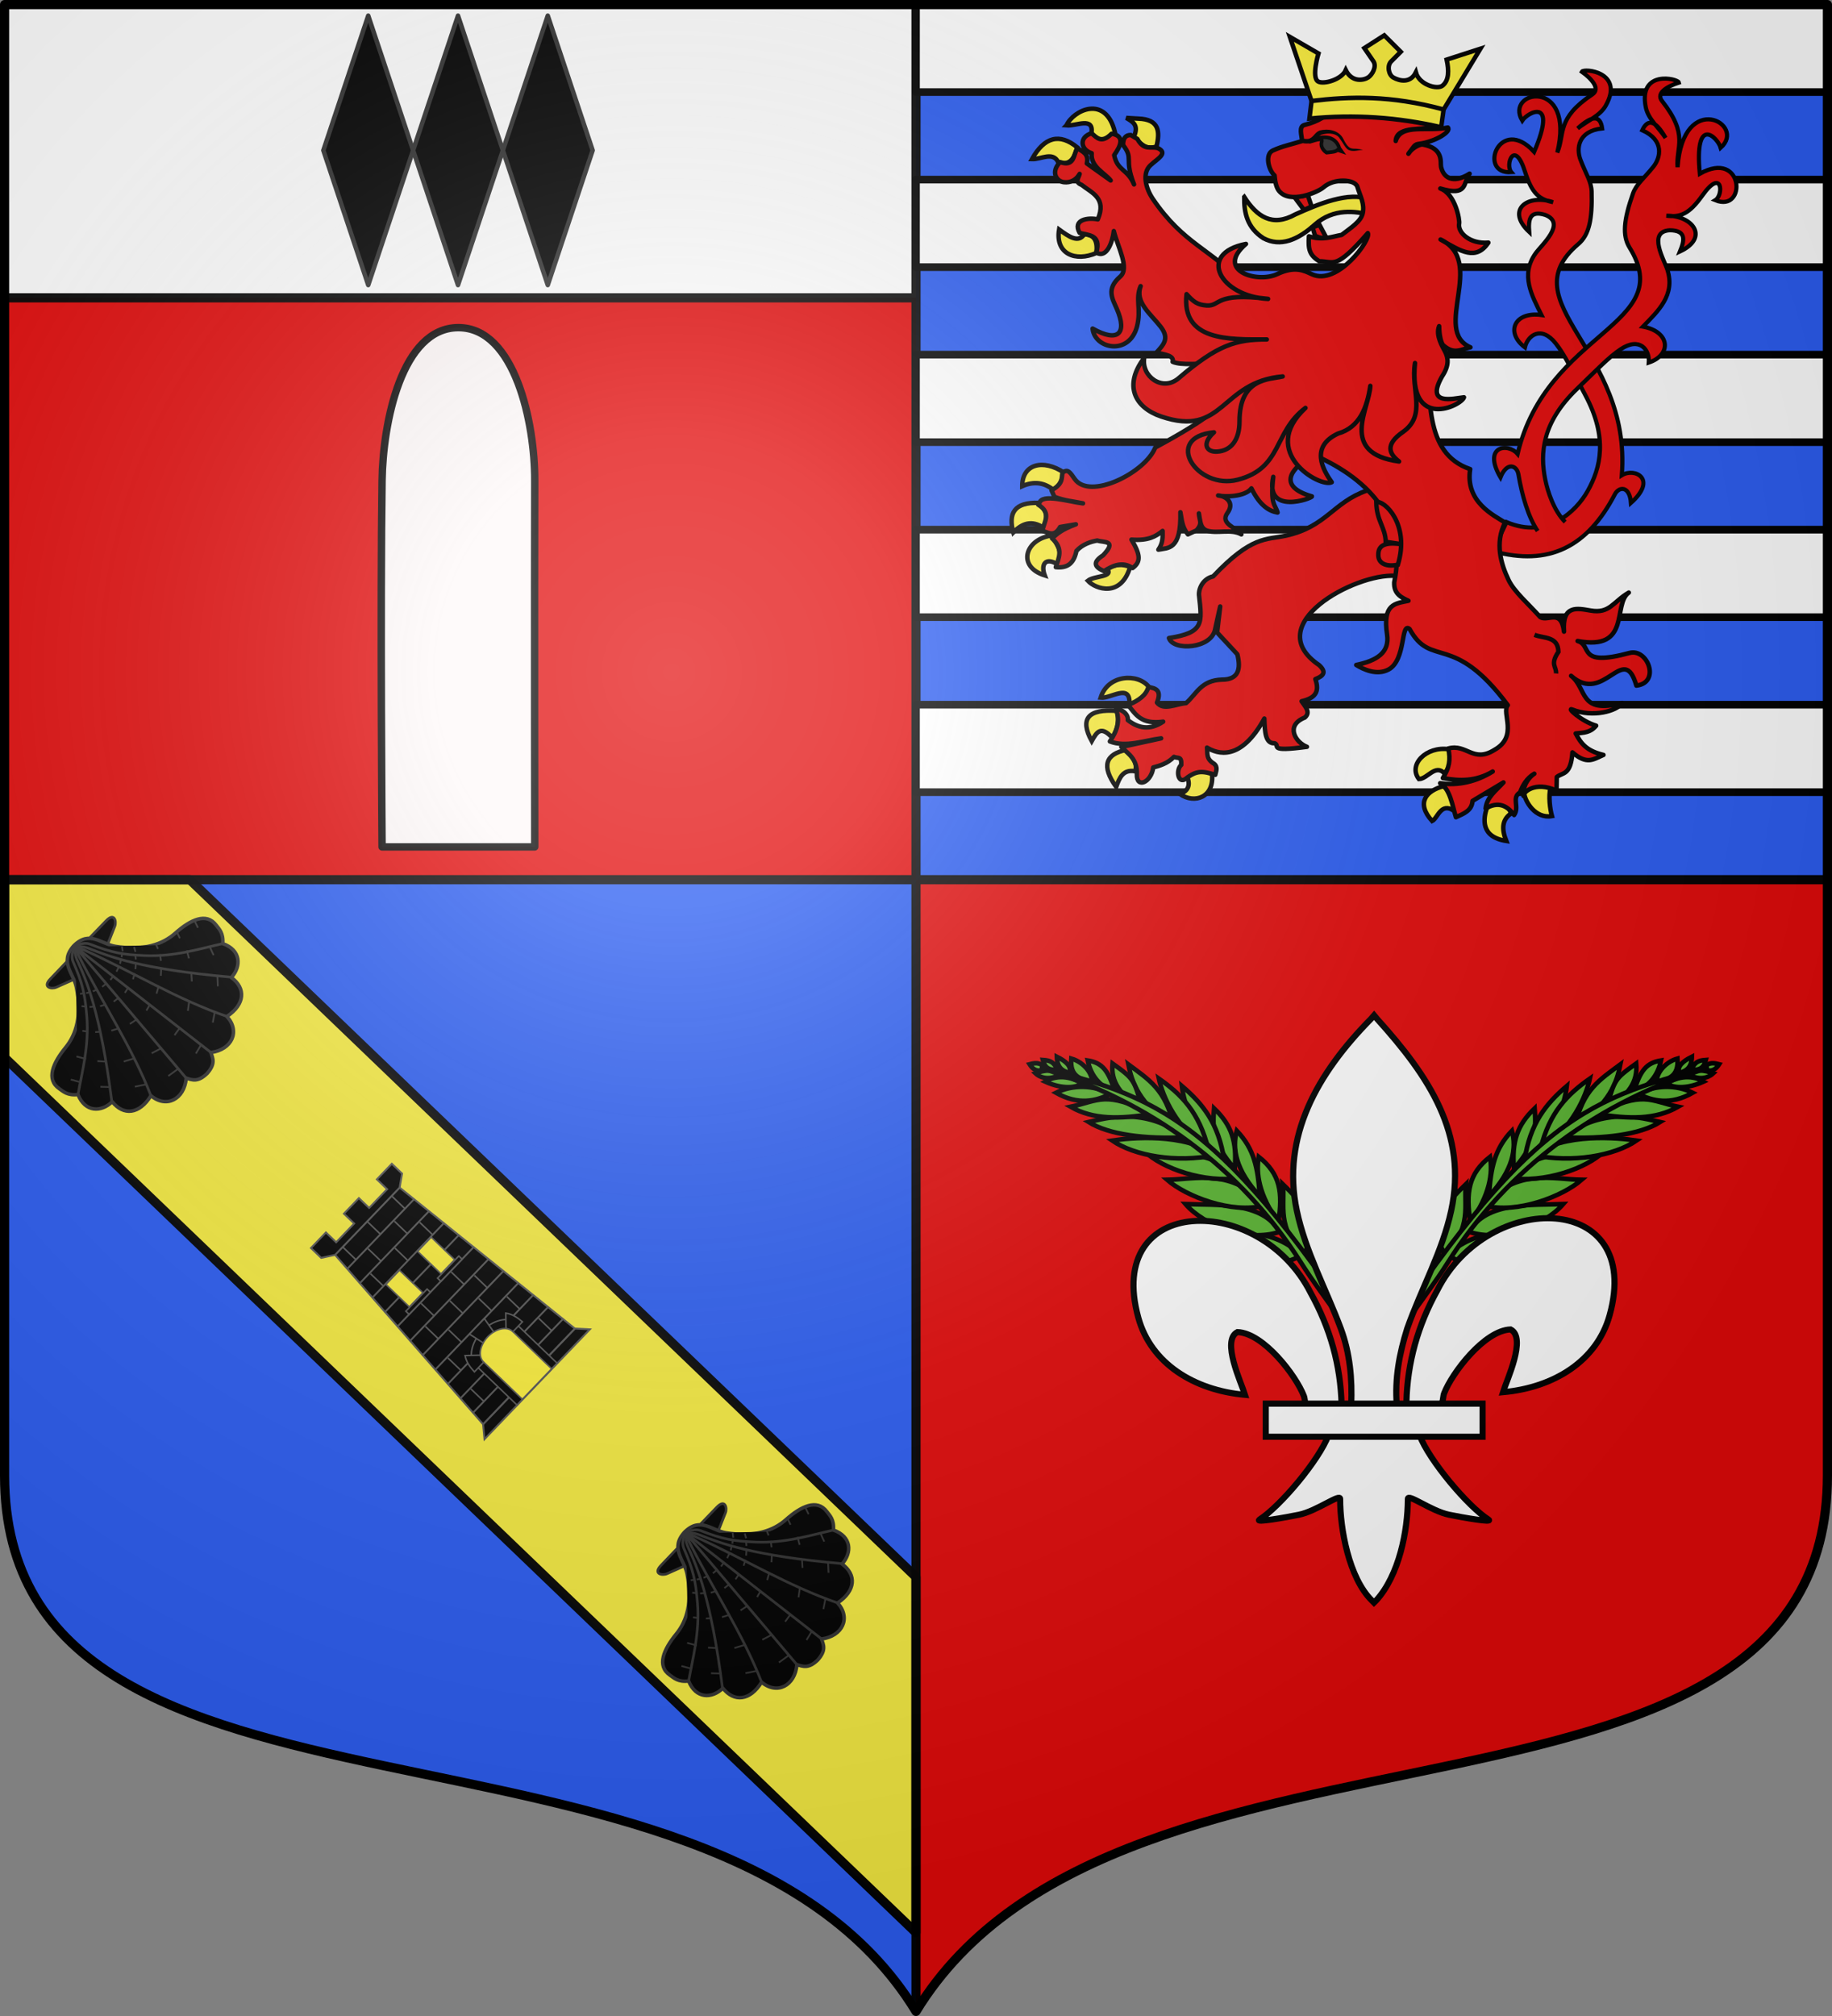
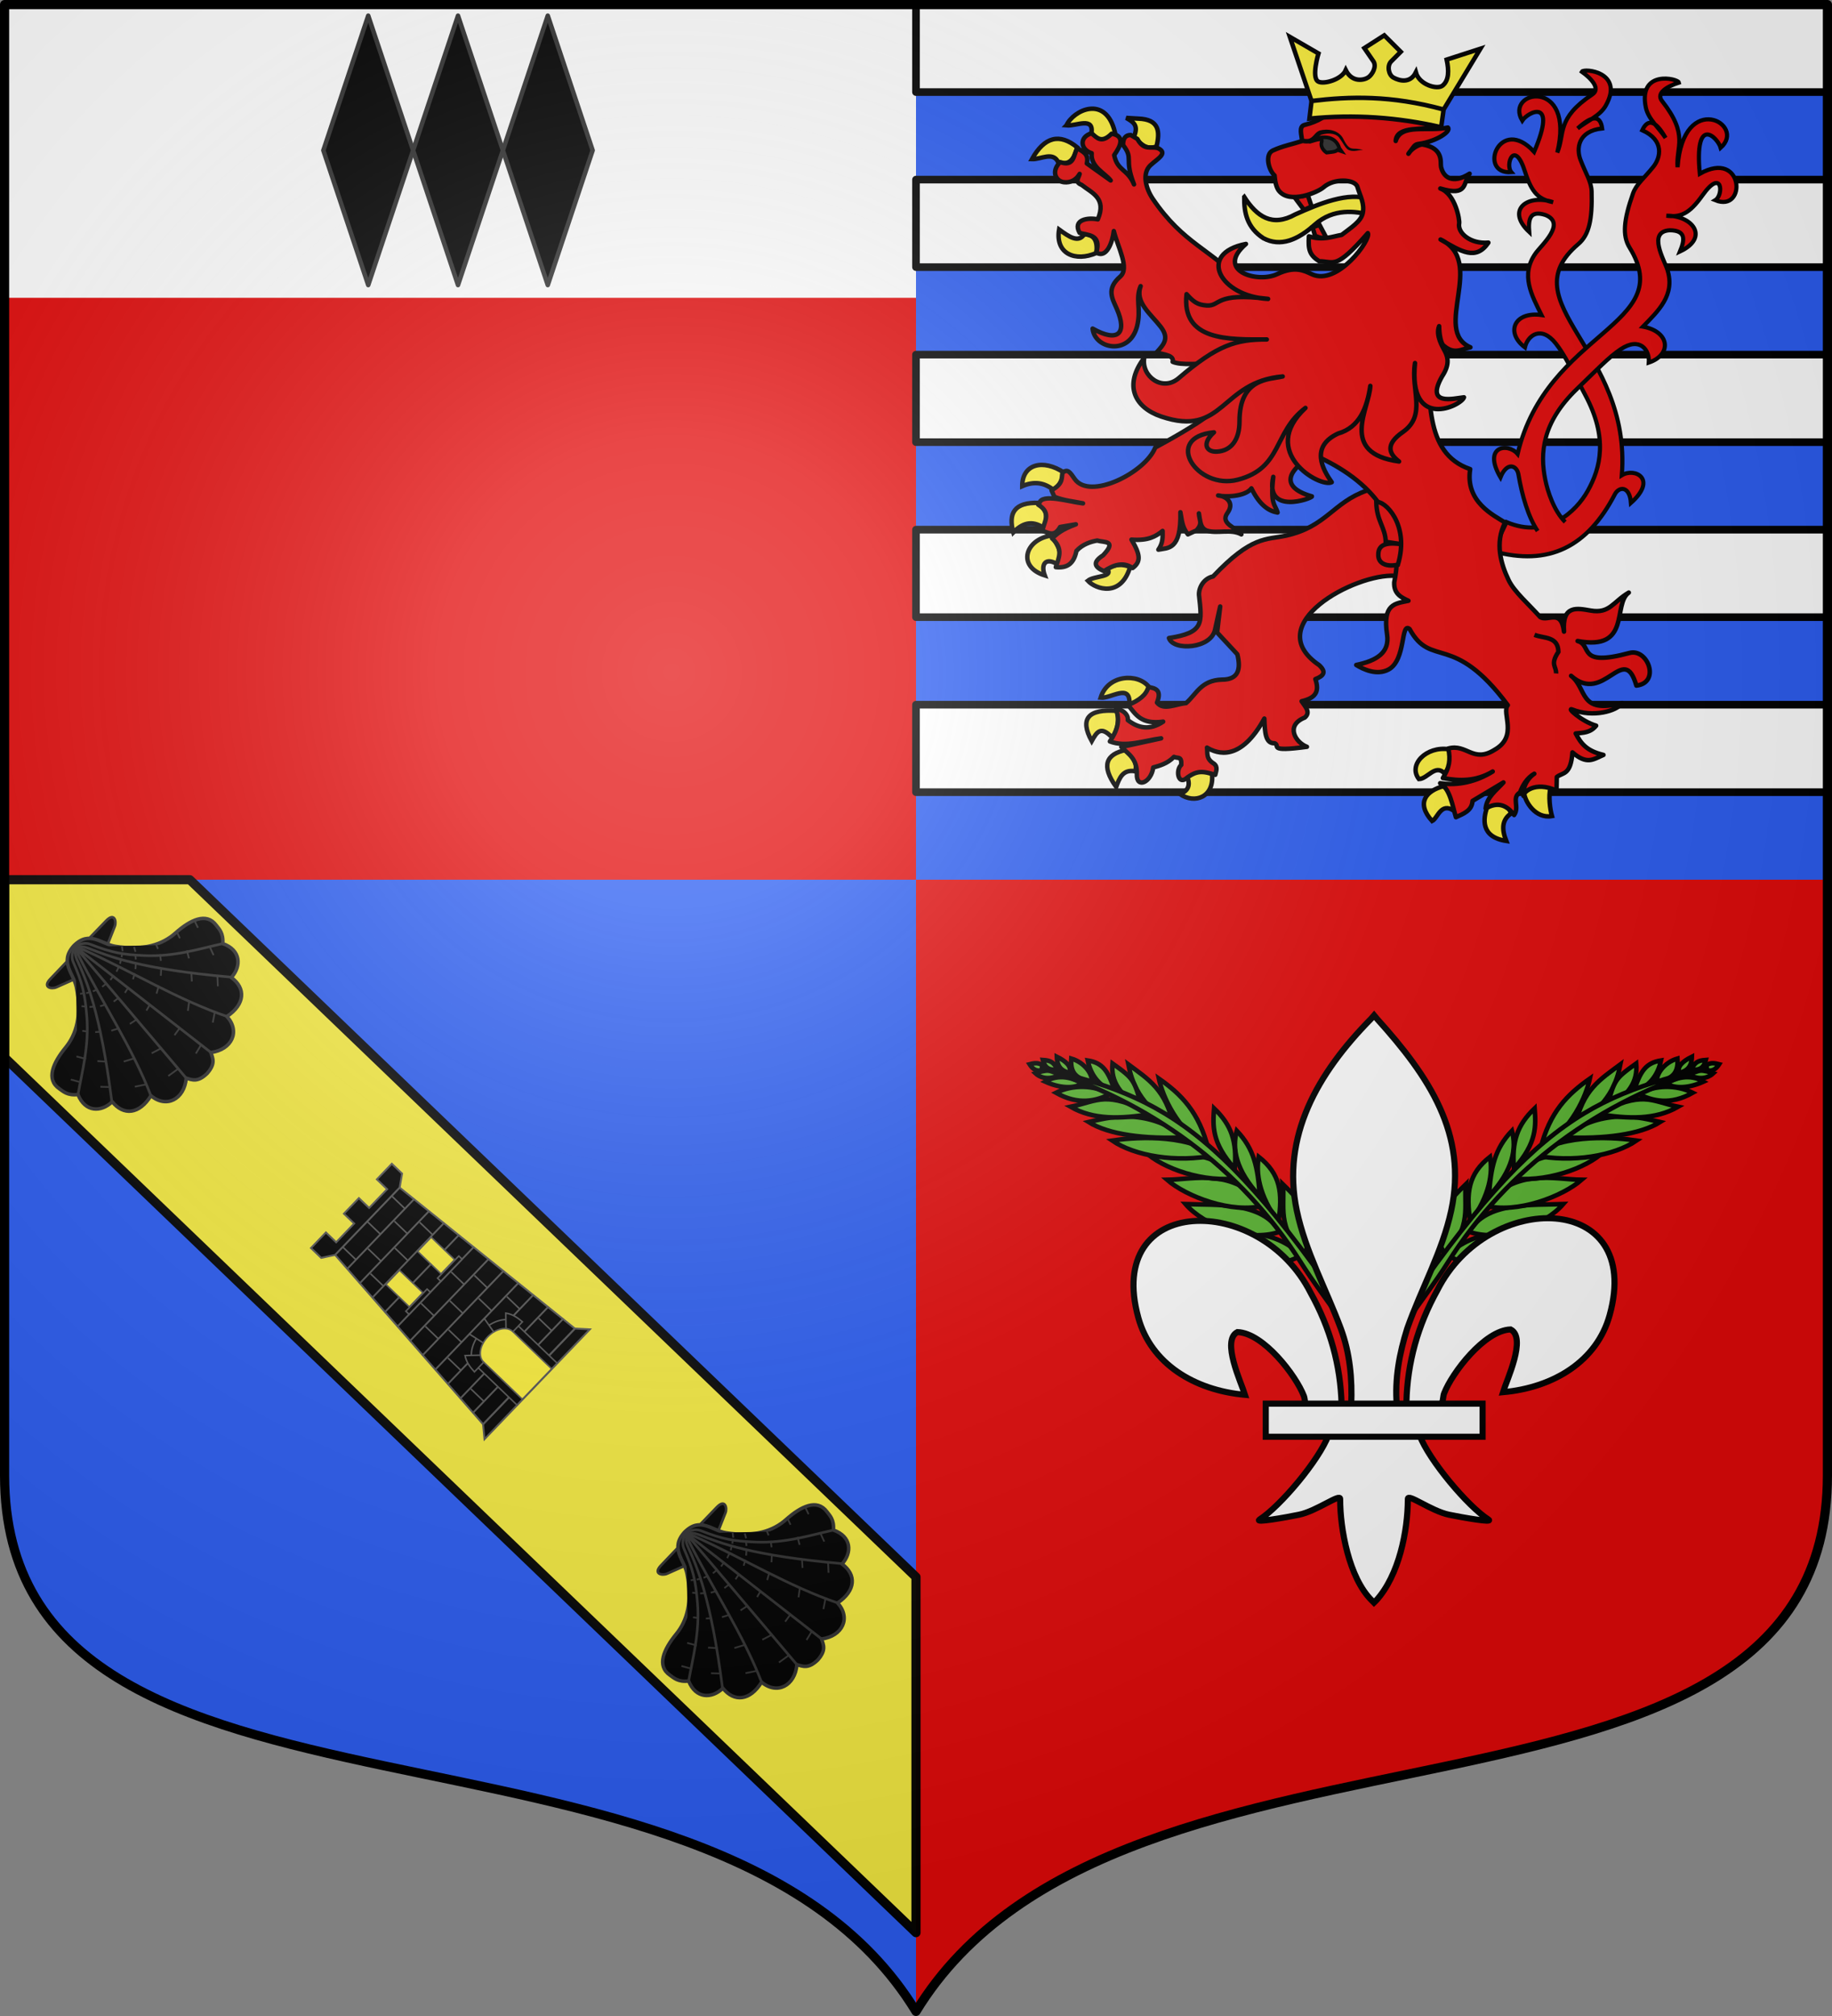
<svg xmlns="http://www.w3.org/2000/svg" xmlns:xlink="http://www.w3.org/1999/xlink" width="600" height="660" version="1.0">
  <rect width="100%" height="100%" fill="#808080" stroke="none" />
  <defs>
    <g id="c">
      <path id="b" d="M0 0v1h.5z" transform="rotate(18 3.157 -.5)" />
      <use xlink:href="#b" width="810" height="540" transform="scale(-1 1)" />
    </g>
    <g id="d">
      <use xlink:href="#c" width="810" height="540" transform="rotate(72)" />
      <use xlink:href="#c" width="810" height="540" transform="rotate(144)" />
    </g>
    <g id="f">
      <path id="e" d="M0 0v1h.5z" transform="rotate(18 3.157 -.5)" />
      <use xlink:href="#e" width="810" height="540" transform="scale(-1 1)" />
    </g>
    <g id="g">
      <use xlink:href="#f" width="810" height="540" transform="rotate(72)" />
      <use xlink:href="#f" width="810" height="540" transform="rotate(144)" />
    </g>
    <g id="i">
      <path id="h" d="M0 0v1h.5z" transform="rotate(18 3.157 -.5)" />
      <use xlink:href="#h" width="810" height="540" transform="scale(-1 1)" />
    </g>
    <g id="j">
      <use xlink:href="#i" width="810" height="540" transform="rotate(72)" />
      <use xlink:href="#i" width="810" height="540" transform="rotate(144)" />
    </g>
    <g id="m">
      <path id="l" d="M0 0v1h.5z" transform="rotate(18 3.157 -.5)" />
      <use xlink:href="#l" width="810" height="540" transform="scale(-1 1)" />
    </g>
    <g id="n">
      <use xlink:href="#m" width="810" height="540" transform="rotate(72)" />
      <use xlink:href="#m" width="810" height="540" transform="rotate(144)" />
    </g>
    <g id="p">
      <path id="o" d="M0 0v1h.5z" transform="rotate(18 3.157 -.5)" />
      <use xlink:href="#o" width="810" height="540" transform="scale(-1 1)" />
    </g>
    <g id="q">
      <use xlink:href="#p" width="810" height="540" transform="rotate(72)" />
      <use xlink:href="#p" width="810" height="540" transform="rotate(144)" />
    </g>
    <g id="u">
      <path id="s" d="M0 0v1h.5z" transform="rotate(18 3.157 -.5)" />
      <use xlink:href="#s" width="810" height="540" transform="scale(-1 1)" />
    </g>
    <g id="v">
      <use xlink:href="#u" width="810" height="540" transform="rotate(72)" />
      <use xlink:href="#u" width="810" height="540" transform="rotate(144)" />
    </g>
    <g id="x">
      <path id="w" d="M0 0v1h.5z" transform="rotate(18 3.157 -.5)" />
      <use xlink:href="#w" width="810" height="540" transform="scale(-1 1)" />
    </g>
    <g id="y">
      <use xlink:href="#x" width="810" height="540" transform="rotate(72)" />
      <use xlink:href="#x" width="810" height="540" transform="rotate(144)" />
    </g>
    <g id="B">
      <path id="A" d="M0 0v1h.5z" transform="rotate(18 3.157 -.5)" />
      <use xlink:href="#A" width="810" height="540" transform="scale(-1 1)" />
    </g>
    <g id="C">
      <use xlink:href="#B" width="810" height="540" transform="rotate(72)" />
      <use xlink:href="#B" width="810" height="540" transform="rotate(144)" />
    </g>
    <g id="E">
      <path id="D" d="M0 0v1h.5z" transform="rotate(18 3.157 -.5)" />
      <use xlink:href="#D" width="810" height="540" transform="scale(-1 1)" />
    </g>
    <g id="F">
      <use xlink:href="#E" width="810" height="540" transform="rotate(72)" />
      <use xlink:href="#E" width="810" height="540" transform="rotate(144)" />
    </g>
    <g id="H">
      <path id="G" d="M0 0v1h.5z" transform="rotate(18 3.157 -.5)" />
      <use xlink:href="#G" width="810" height="540" transform="scale(-1 1)" />
    </g>
    <g id="I">
      <use xlink:href="#H" width="810" height="540" transform="rotate(72)" />
      <use xlink:href="#H" width="810" height="540" transform="rotate(144)" />
    </g>
    <g id="K">
      <path id="J" d="M0 0v1h.5z" transform="rotate(18 3.157 -.5)" />
      <use xlink:href="#J" width="810" height="540" transform="scale(-1 1)" />
    </g>
    <g id="L">
      <use xlink:href="#K" width="810" height="540" transform="rotate(72)" />
      <use xlink:href="#K" width="810" height="540" transform="rotate(144)" />
    </g>
    <g id="N">
      <path id="M" d="M0 0v1h.5z" transform="rotate(18 3.157 -.5)" />
      <use xlink:href="#M" width="810" height="540" transform="scale(-1 1)" />
    </g>
    <g id="O">
      <use xlink:href="#N" width="810" height="540" transform="rotate(72)" />
      <use xlink:href="#N" width="810" height="540" transform="rotate(144)" />
    </g>
    <g id="Q">
      <path id="P" d="M0 0v1h.5z" transform="rotate(18 3.157 -.5)" />
      <use xlink:href="#P" width="810" height="540" transform="scale(-1 1)" />
    </g>
    <g id="R">
      <use xlink:href="#Q" width="810" height="540" transform="rotate(72)" />
      <use xlink:href="#Q" width="810" height="540" transform="rotate(144)" />
    </g>
    <g id="T">
      <path id="S" d="M0 0v1h.5z" transform="rotate(18 3.157 -.5)" />
      <use xlink:href="#S" width="810" height="540" transform="scale(-1 1)" />
    </g>
    <g id="U">
      <use xlink:href="#T" width="810" height="540" transform="rotate(72)" />
      <use xlink:href="#T" width="810" height="540" transform="rotate(144)" />
    </g>
    <g id="W">
      <path id="V" d="M0 0v1h.5z" transform="rotate(18 3.157 -.5)" />
      <use xlink:href="#V" width="810" height="540" transform="scale(-1 1)" />
    </g>
    <g id="X">
      <use xlink:href="#W" width="810" height="540" transform="rotate(72)" />
      <use xlink:href="#W" width="810" height="540" transform="rotate(144)" />
    </g>
    <g id="Z">
      <path id="Y" d="M0 0v1h.5z" transform="rotate(18 3.157 -.5)" />
      <use xlink:href="#Y" width="810" height="540" transform="scale(-1 1)" />
    </g>
    <g id="aa">
      <use xlink:href="#Z" width="810" height="540" transform="rotate(72)" />
      <use xlink:href="#Z" width="810" height="540" transform="rotate(144)" />
    </g>
    <g id="ac">
      <path id="ab" d="M0 0v1h.5z" transform="rotate(18 3.157 -.5)" />
      <use xlink:href="#ab" width="810" height="540" transform="scale(-1 1)" />
    </g>
    <g id="ad">
      <use xlink:href="#ac" width="810" height="540" transform="rotate(72)" />
      <use xlink:href="#ac" width="810" height="540" transform="rotate(144)" />
    </g>
    <g id="ag">
      <path id="af" d="M0 0v1h.5z" transform="rotate(18 3.157 -.5)" />
      <use xlink:href="#af" width="810" height="540" transform="scale(-1 1)" />
    </g>
    <g id="ah">
      <use xlink:href="#ag" width="810" height="540" transform="rotate(72)" />
      <use xlink:href="#ag" width="810" height="540" transform="rotate(144)" />
    </g>
    <g id="aj">
      <path id="ai" d="M0 0v1h.5z" transform="rotate(18 3.157 -.5)" />
      <use xlink:href="#ai" width="810" height="540" transform="scale(-1 1)" />
    </g>
    <g id="ak">
      <use xlink:href="#aj" width="810" height="540" transform="rotate(72)" />
      <use xlink:href="#aj" width="810" height="540" transform="rotate(144)" />
    </g>
    <g id="an">
      <path id="am" d="M0 0v1h.5z" transform="rotate(18 3.157 -.5)" />
      <use xlink:href="#am" width="810" height="540" transform="scale(-1 1)" />
    </g>
    <g id="ao">
      <use xlink:href="#an" width="810" height="540" transform="rotate(72)" />
      <use xlink:href="#an" width="810" height="540" transform="rotate(144)" />
    </g>
    <g id="ar">
      <path id="aq" d="M0 0v1h.5z" transform="rotate(18 3.157 -.5)" />
      <use xlink:href="#aq" width="810" height="540" transform="scale(-1 1)" />
    </g>
    <g id="as">
      <use xlink:href="#ar" width="810" height="540" transform="rotate(72)" />
      <use xlink:href="#ar" width="810" height="540" transform="rotate(144)" />
    </g>
    <g id="av">
      <path id="au" d="M0 0v1h.5z" transform="rotate(18 3.157 -.5)" />
      <use xlink:href="#au" width="810" height="540" transform="scale(-1 1)" />
    </g>
    <g id="aw">
      <use xlink:href="#av" width="810" height="540" transform="rotate(72)" />
      <use xlink:href="#av" width="810" height="540" transform="rotate(144)" />
    </g>
    <g id="az">
      <path id="ay" d="M0 0v1h.5z" transform="rotate(18 3.157 -.5)" />
      <use xlink:href="#ay" width="810" height="540" transform="scale(-1 1)" />
    </g>
    <g id="aA">
      <use xlink:href="#az" width="810" height="540" transform="rotate(72)" />
      <use xlink:href="#az" width="810" height="540" transform="rotate(144)" />
    </g>
    <g id="aC">
      <path id="aB" d="M0 0v1h.5z" transform="rotate(18 3.157 -.5)" />
      <use xlink:href="#aB" width="810" height="540" transform="scale(-1 1)" />
    </g>
    <g id="aD">
      <use xlink:href="#aC" width="810" height="540" transform="rotate(72)" />
      <use xlink:href="#aC" width="810" height="540" transform="rotate(144)" />
    </g>
    <g id="aG">
      <path id="aF" d="M0 0v1h.5z" transform="rotate(18 3.157 -.5)" />
      <use xlink:href="#aF" width="810" height="540" transform="scale(-1 1)" />
    </g>
    <g id="aH">
      <use xlink:href="#aG" width="810" height="540" transform="rotate(72)" />
      <use xlink:href="#aG" width="810" height="540" transform="rotate(144)" />
    </g>
    <g id="aJ">
      <path id="aI" d="M0 0v1h.5z" transform="rotate(18 3.157 -.5)" />
      <use xlink:href="#aI" width="810" height="540" transform="scale(-1 1)" />
    </g>
    <g id="aK">
      <use xlink:href="#aJ" width="810" height="540" transform="rotate(72)" />
      <use xlink:href="#aJ" width="810" height="540" transform="rotate(144)" />
    </g>
    <g id="aN">
      <path id="aM" d="M0 0v1h.5z" transform="rotate(18 3.157 -.5)" />
      <use xlink:href="#aM" width="810" height="540" transform="scale(-1 1)" />
    </g>
    <g id="aO">
      <use xlink:href="#aN" width="810" height="540" transform="rotate(72)" />
      <use xlink:href="#aN" width="810" height="540" transform="rotate(144)" />
    </g>
    <g id="aQ">
      <path id="aP" d="M0 0v1h.5z" transform="rotate(18 3.157 -.5)" />
      <use xlink:href="#aP" width="810" height="540" transform="scale(-1 1)" />
    </g>
    <g id="aR">
      <use xlink:href="#aQ" width="810" height="540" transform="rotate(72)" />
      <use xlink:href="#aQ" width="810" height="540" transform="rotate(144)" />
    </g>
    <g id="aU">
      <path id="aT" d="M0 0v1h.5z" transform="rotate(18 3.157 -.5)" />
      <use xlink:href="#aT" width="810" height="540" transform="scale(-1 1)" />
    </g>
    <g id="aV">
      <use xlink:href="#aU" width="810" height="540" transform="rotate(72)" />
      <use xlink:href="#aU" width="810" height="540" transform="rotate(144)" />
    </g>
    <g id="aX">
      <path id="aW" d="M0 0v1h.5z" transform="rotate(18 3.157 -.5)" />
      <use xlink:href="#aW" width="810" height="540" transform="scale(-1 1)" />
    </g>
    <g id="aY">
      <use xlink:href="#aX" width="810" height="540" transform="rotate(72)" />
      <use xlink:href="#aX" width="810" height="540" transform="rotate(144)" />
    </g>
    <g id="bb">
      <path id="ba" d="M0 0v1h.5z" transform="rotate(18 3.157 -.5)" />
      <use xlink:href="#ba" width="810" height="540" transform="scale(-1 1)" />
    </g>
    <g id="bc">
      <use xlink:href="#bb" width="810" height="540" transform="rotate(72)" />
      <use xlink:href="#bb" width="810" height="540" transform="rotate(144)" />
    </g>
    <g id="be">
      <path id="bd" d="M0 0v1h.5z" transform="rotate(18 3.157 -.5)" />
      <use xlink:href="#bd" width="810" height="540" transform="scale(-1 1)" />
    </g>
    <g id="bf">
      <use xlink:href="#be" width="810" height="540" transform="rotate(72)" />
      <use xlink:href="#be" width="810" height="540" transform="rotate(144)" />
    </g>
    <g id="bi">
      <path id="bh" d="M0 0v1h.5z" transform="rotate(18 3.157 -.5)" />
      <use xlink:href="#bh" width="810" height="540" transform="scale(-1 1)" />
    </g>
    <g id="bj">
      <use xlink:href="#bi" width="810" height="540" transform="rotate(72)" />
      <use xlink:href="#bi" width="810" height="540" transform="rotate(144)" />
    </g>
    <g id="bl">
      <path id="bk" d="M0 0v1h.5z" transform="rotate(18 3.157 -.5)" />
      <use xlink:href="#bk" width="810" height="540" transform="scale(-1 1)" />
    </g>
    <g id="bm">
      <use xlink:href="#bl" width="810" height="540" transform="rotate(72)" />
      <use xlink:href="#bl" width="810" height="540" transform="rotate(144)" />
    </g>
    <g id="bp">
      <path id="bo" d="M0 0v1h.5z" transform="rotate(18 3.157 -.5)" />
      <use xlink:href="#bo" width="810" height="540" transform="scale(-1 1)" />
    </g>
    <g id="bq">
      <use xlink:href="#bp" width="810" height="540" transform="rotate(72)" />
      <use xlink:href="#bp" width="810" height="540" transform="rotate(144)" />
    </g>
    <g id="bs">
      <path id="br" d="M0 0v1h.5z" transform="rotate(18 3.157 -.5)" />
      <use xlink:href="#br" width="810" height="540" transform="scale(-1 1)" />
    </g>
    <g id="bt">
      <use xlink:href="#bs" width="810" height="540" transform="rotate(72)" />
      <use xlink:href="#bs" width="810" height="540" transform="rotate(144)" />
    </g>
    <g id="bw">
      <path id="bv" d="M0 0v1h.5z" transform="rotate(18 3.157 -.5)" />
      <use xlink:href="#bv" width="810" height="540" transform="scale(-1 1)" />
    </g>
    <g id="bx">
      <use xlink:href="#bw" width="810" height="540" transform="rotate(72)" />
      <use xlink:href="#bw" width="810" height="540" transform="rotate(144)" />
    </g>
    <g id="bA">
      <path id="bz" d="M0 0v1h.5z" transform="rotate(18 3.157 -.5)" />
      <use xlink:href="#bz" width="810" height="540" transform="scale(-1 1)" />
    </g>
    <g id="bB">
      <use xlink:href="#bA" width="810" height="540" transform="rotate(72)" />
      <use xlink:href="#bA" width="810" height="540" transform="rotate(144)" />
    </g>
    <g id="bE">
      <path id="bD" d="M0 0v1h.5z" transform="rotate(18 3.157 -.5)" />
      <use xlink:href="#bD" width="810" height="540" transform="scale(-1 1)" />
    </g>
    <g id="bF">
      <use xlink:href="#bE" width="810" height="540" transform="rotate(72)" />
      <use xlink:href="#bE" width="810" height="540" transform="rotate(144)" />
    </g>
    <g id="bI">
      <path id="bH" d="M0 0v1h.5z" transform="rotate(18 3.157 -.5)" />
      <use xlink:href="#bH" width="810" height="540" transform="scale(-1 1)" />
    </g>
    <g id="bJ">
      <use xlink:href="#bI" width="810" height="540" transform="rotate(72)" />
      <use xlink:href="#bI" width="810" height="540" transform="rotate(144)" />
    </g>
    <g id="bL">
-       <path id="bK" d="M0 0v1h.5z" transform="rotate(18 3.157 -.5)" />
      <use xlink:href="#bK" width="810" height="540" transform="scale(-1 1)" />
    </g>
    <g id="bM">
      <use xlink:href="#bL" width="810" height="540" transform="rotate(72)" />
      <use xlink:href="#bL" width="810" height="540" transform="rotate(144)" />
    </g>
    <g id="bP">
      <path id="bO" d="M0 0v1h.5z" transform="rotate(18 3.157 -.5)" />
      <use xlink:href="#bO" width="810" height="540" transform="scale(-1 1)" />
    </g>
    <g id="bQ">
      <use xlink:href="#bP" width="810" height="540" transform="rotate(72)" />
      <use xlink:href="#bP" width="810" height="540" transform="rotate(144)" />
    </g>
    <g id="bS">
      <path id="bR" d="M0 0v1h.5z" transform="rotate(18 3.157 -.5)" />
      <use xlink:href="#bR" width="810" height="540" transform="scale(-1 1)" />
    </g>
    <g id="bT">
      <use xlink:href="#bS" width="810" height="540" transform="rotate(72)" />
      <use xlink:href="#bS" width="810" height="540" transform="rotate(144)" />
    </g>
    <g id="bV">
      <path id="bU" d="M0 0v1h.5z" transform="rotate(18 3.157 -.5)" />
      <use xlink:href="#bU" width="810" height="540" transform="scale(-1 1)" />
    </g>
    <g id="bW">
      <use xlink:href="#bV" width="810" height="540" transform="rotate(72)" />
      <use xlink:href="#bV" width="810" height="540" transform="rotate(144)" />
    </g>
    <g id="bY">
      <path id="bX" d="M0 0v1h.5z" transform="rotate(18 3.157 -.5)" />
      <use xlink:href="#bX" width="810" height="540" transform="scale(-1 1)" />
    </g>
    <g id="bZ">
      <use xlink:href="#bY" width="810" height="540" transform="rotate(72)" />
      <use xlink:href="#bY" width="810" height="540" transform="rotate(144)" />
    </g>
    <g id="cb">
      <path id="ca" d="M0 0v1h.5z" transform="rotate(18 3.157 -.5)" />
      <use xlink:href="#ca" width="810" height="540" transform="scale(-1 1)" />
    </g>
    <g id="cc">
      <use xlink:href="#cb" width="810" height="540" transform="rotate(72)" />
      <use xlink:href="#cb" width="810" height="540" transform="rotate(144)" />
    </g>
    <g id="ce">
      <path id="cd" d="M0 0v1h.5z" transform="rotate(18 3.157 -.5)" />
      <use xlink:href="#cd" width="810" height="540" transform="scale(-1 1)" />
    </g>
    <g id="cf">
      <use xlink:href="#ce" width="810" height="540" transform="rotate(72)" />
      <use xlink:href="#ce" width="810" height="540" transform="rotate(144)" />
    </g>
    <g id="ch">
      <path id="cg" d="M0 0v1h.5z" transform="rotate(18 3.157 -.5)" />
      <use xlink:href="#cg" width="810" height="540" transform="scale(-1 1)" />
    </g>
    <g id="ci">
      <use xlink:href="#ch" width="810" height="540" transform="rotate(72)" />
      <use xlink:href="#ch" width="810" height="540" transform="rotate(144)" />
    </g>
    <g id="ck">
      <path id="cj" d="M0 0v1h.5z" transform="rotate(18 3.157 -.5)" />
      <use xlink:href="#cj" width="810" height="540" transform="scale(-1 1)" />
    </g>
    <g id="cl">
      <use xlink:href="#ck" width="810" height="540" transform="rotate(72)" />
      <use xlink:href="#ck" width="810" height="540" transform="rotate(144)" />
    </g>
    <g id="cn">
      <path id="cm" d="M0 0v1h.5z" transform="rotate(18 3.157 -.5)" />
      <use xlink:href="#cm" width="810" height="540" transform="scale(-1 1)" />
    </g>
    <g id="co">
      <use xlink:href="#cn" width="810" height="540" transform="rotate(72)" />
      <use xlink:href="#cn" width="810" height="540" transform="rotate(144)" />
    </g>
    <g id="cq">
      <path id="cp" d="M0 0v1h.5z" transform="rotate(18 3.157 -.5)" />
      <use xlink:href="#cp" width="810" height="540" transform="scale(-1 1)" />
    </g>
    <g id="cr">
      <use xlink:href="#cq" width="810" height="540" transform="rotate(72)" />
      <use xlink:href="#cq" width="810" height="540" transform="rotate(144)" />
    </g>
    <g id="ct">
      <path id="cs" d="M0 0v1h.5z" transform="rotate(18 3.157 -.5)" />
      <use xlink:href="#cs" width="810" height="540" transform="scale(-1 1)" />
    </g>
    <g id="cu">
      <use xlink:href="#ct" width="810" height="540" transform="rotate(72)" />
      <use xlink:href="#ct" width="810" height="540" transform="rotate(144)" />
    </g>
    <g id="cw">
      <path id="cv" d="M0 0v1h.5z" transform="rotate(18 3.157 -.5)" />
      <use xlink:href="#cv" width="810" height="540" transform="scale(-1 1)" />
    </g>
    <g id="cx">
      <use xlink:href="#cw" width="810" height="540" transform="rotate(72)" />
      <use xlink:href="#cw" width="810" height="540" transform="rotate(144)" />
    </g>
    <g id="cB">
      <path id="cA" d="M0 0v1h.5z" transform="rotate(18 3.157 -.5)" />
      <use xlink:href="#cA" width="810" height="540" transform="scale(-1 1)" />
    </g>
    <g id="cC">
      <use xlink:href="#cB" width="810" height="540" transform="rotate(72)" />
      <use xlink:href="#cB" width="810" height="540" transform="rotate(144)" />
    </g>
    <g id="cE">
      <path id="cD" d="M0 0v1h.5z" transform="rotate(18 3.157 -.5)" />
      <use xlink:href="#cD" width="810" height="540" transform="scale(-1 1)" />
    </g>
    <g id="cF">
      <use xlink:href="#cE" width="810" height="540" transform="rotate(72)" />
      <use xlink:href="#cE" width="810" height="540" transform="rotate(144)" />
    </g>
    <g id="cI">
      <path id="cH" d="M0 0v1h.5z" transform="rotate(18 3.157 -.5)" />
      <use xlink:href="#cH" width="810" height="540" transform="scale(-1 1)" />
    </g>
    <g id="cJ">
      <use xlink:href="#cI" width="810" height="540" transform="rotate(72)" />
      <use xlink:href="#cI" width="810" height="540" transform="rotate(144)" />
    </g>
    <g id="cL">
      <path id="cK" d="M0 0v1h.5z" transform="rotate(18 3.157 -.5)" />
      <use xlink:href="#cK" width="810" height="540" transform="scale(-1 1)" />
    </g>
    <g id="cM">
      <use xlink:href="#cL" width="810" height="540" transform="rotate(72)" />
      <use xlink:href="#cL" width="810" height="540" transform="rotate(144)" />
    </g>
    <g id="cQ">
      <path id="cP" d="M0 0v1h.5z" transform="rotate(18 3.157 -.5)" />
      <use xlink:href="#cP" width="810" height="540" transform="scale(-1 1)" />
    </g>
    <g id="cR">
      <use xlink:href="#cQ" width="810" height="540" transform="rotate(72)" />
      <use xlink:href="#cQ" width="810" height="540" transform="rotate(144)" />
    </g>
    <g id="cT">
      <path id="cS" d="M0 0v1h.5z" transform="rotate(18 3.157 -.5)" />
      <use xlink:href="#cS" width="810" height="540" transform="scale(-1 1)" />
    </g>
    <g id="cU">
      <use xlink:href="#cT" width="810" height="540" transform="rotate(72)" />
      <use xlink:href="#cT" width="810" height="540" transform="rotate(144)" />
    </g>
    <g id="cX">
      <path id="cW" d="M0 0v1h.5z" transform="rotate(18 3.157 -.5)" />
      <use xlink:href="#cW" width="810" height="540" transform="scale(-1 1)" />
    </g>
    <g id="cY">
      <use xlink:href="#cX" width="810" height="540" transform="rotate(72)" />
      <use xlink:href="#cX" width="810" height="540" transform="rotate(144)" />
    </g>
    <g id="da">
      <path id="cZ" d="M0 0v1h.5z" transform="rotate(18 3.157 -.5)" />
      <use xlink:href="#cZ" width="810" height="540" transform="scale(-1 1)" />
    </g>
    <g id="db">
      <use xlink:href="#da" width="810" height="540" transform="rotate(72)" />
      <use xlink:href="#da" width="810" height="540" transform="rotate(144)" />
    </g>
    <g id="de">
      <path id="dd" d="M0 0v1h.5z" transform="rotate(18 3.157 -.5)" />
      <use xlink:href="#dd" width="810" height="540" transform="scale(-1 1)" />
    </g>
    <g id="df">
      <use xlink:href="#de" width="810" height="540" transform="rotate(72)" />
      <use xlink:href="#de" width="810" height="540" transform="rotate(144)" />
    </g>
    <g id="di">
      <path id="dh" d="M0 0v1h.5z" transform="rotate(18 3.157 -.5)" />
      <use xlink:href="#dh" width="810" height="540" transform="scale(-1 1)" />
    </g>
    <g id="dj">
      <use xlink:href="#di" width="810" height="540" transform="rotate(72)" />
      <use xlink:href="#di" width="810" height="540" transform="rotate(144)" />
    </g>
    <g id="dl">
      <path id="dk" d="M0 0v1h.5z" transform="rotate(18 3.157 -.5)" />
      <use xlink:href="#dk" width="810" height="540" transform="scale(-1 1)" />
    </g>
    <g id="dm">
      <use xlink:href="#dl" width="810" height="540" transform="rotate(72)" />
      <use xlink:href="#dl" width="810" height="540" transform="rotate(144)" />
    </g>
    <g id="dp">
      <path id="do" d="M0 0v1h.5z" transform="rotate(18 3.157 -.5)" />
      <use xlink:href="#do" width="810" height="540" transform="scale(-1 1)" />
    </g>
    <g id="dq">
      <use xlink:href="#dp" width="810" height="540" transform="rotate(72)" />
      <use xlink:href="#dp" width="810" height="540" transform="rotate(144)" />
    </g>
    <g id="dt">
      <path id="ds" d="M0 0v1h.5z" transform="rotate(18 3.157 -.5)" />
      <use xlink:href="#ds" width="810" height="540" transform="scale(-1 1)" />
    </g>
    <g id="du">
      <use xlink:href="#dt" width="810" height="540" transform="rotate(72)" />
      <use xlink:href="#dt" width="810" height="540" transform="rotate(144)" />
    </g>
    <g id="dx">
      <path id="dw" d="M0 0v1h.5z" transform="rotate(18 3.157 -.5)" />
      <use xlink:href="#dw" width="810" height="540" transform="scale(-1 1)" />
    </g>
    <g id="dy">
      <use xlink:href="#dx" width="810" height="540" transform="rotate(72)" />
      <use xlink:href="#dx" width="810" height="540" transform="rotate(144)" />
    </g>
    <g id="dA">
      <path id="dz" d="M0 0v1h.5z" transform="rotate(18 3.157 -.5)" />
      <use xlink:href="#dz" width="810" height="540" transform="scale(-1 1)" />
    </g>
    <g id="dB">
      <use xlink:href="#dA" width="810" height="540" transform="rotate(72)" />
      <use xlink:href="#dA" width="810" height="540" transform="rotate(144)" />
    </g>
    <g id="dE">
      <path id="dD" d="M0 0v1h.5z" transform="rotate(18 3.157 -.5)" />
      <use xlink:href="#dD" width="810" height="540" transform="scale(-1 1)" />
    </g>
    <g id="dF">
      <use xlink:href="#dE" width="810" height="540" transform="rotate(72)" />
      <use xlink:href="#dE" width="810" height="540" transform="rotate(144)" />
    </g>
    <path id="dG" d="M-298.5-298.5V183c0 129.055 231.64 65.948 298.5 175.5C66.86 248.948 298.5 312.055 298.5 183v-481.5z" />
    <path id="a" d="M2.922 27.673c0-5.952 2.317-9.844 5.579-11.013 1.448-.519 3.307-.273 5.018 1.447 2.119 2.129 2.736 7.993-3.483 9.121.658-.956.619-3.081-.714-3.787-.99-.524-2.113-.253-2.676.123-.824.552-1.729 2.106-1.679 4.108z" />
    <path id="k" d="M2.922 27.673c0-5.952 2.317-9.844 5.579-11.013 1.448-.519 3.307-.273 5.018 1.447 2.119 2.129 2.736 7.993-3.483 9.121.658-.956.619-3.081-.714-3.787-.99-.524-2.113-.253-2.676.123-.824.552-1.729 2.106-1.679 4.108z" />
-     <path id="r" d="M2.922 27.673c0-5.952 2.317-9.844 5.579-11.013 1.448-.519 3.307-.273 5.018 1.447 2.119 2.129 2.736 7.993-3.483 9.121.658-.956.619-3.081-.714-3.787-.99-.524-2.113-.253-2.676.123-.824.552-1.729 2.106-1.679 4.108z" />
    <path id="z" d="M2.922 27.673c0-5.952 2.317-9.844 5.579-11.013 1.448-.519 3.307-.273 5.018 1.447 2.119 2.129 2.736 7.993-3.483 9.121.658-.956.619-3.081-.714-3.787-.99-.524-2.113-.253-2.676.123-.824.552-1.729 2.106-1.679 4.108z" />
    <path id="ae" d="M2.922 27.673c0-5.952 2.317-9.844 5.579-11.013 1.448-.519 3.307-.273 5.018 1.447 2.119 2.129 2.736 7.993-3.483 9.121.658-.956.619-3.081-.714-3.787-.99-.524-2.113-.253-2.676.123-.824.552-1.729 2.106-1.679 4.108z" />
    <path id="al" d="M2.922 27.673c0-5.952 2.317-9.844 5.579-11.013 1.448-.519 3.307-.273 5.018 1.447 2.119 2.129 2.736 7.993-3.483 9.121.658-.956.619-3.081-.714-3.787-.99-.524-2.113-.253-2.676.123-.824.552-1.729 2.106-1.679 4.108z" />
    <path id="ap" d="M2.922 27.673c0-5.952 2.317-9.844 5.579-11.013 1.448-.519 3.307-.273 5.018 1.447 2.119 2.129 2.736 7.993-3.483 9.121.658-.956.619-3.081-.714-3.787-.99-.524-2.113-.253-2.676.123-.824.552-1.729 2.106-1.679 4.108z" />
    <path id="at" d="M2.922 27.673c0-5.952 2.317-9.844 5.579-11.013 1.448-.519 3.307-.273 5.018 1.447 2.119 2.129 2.736 7.993-3.483 9.121.658-.956.619-3.081-.714-3.787-.99-.524-2.113-.253-2.676.123-.824.552-1.729 2.106-1.679 4.108z" />
    <path id="ax" d="M2.922 27.673c0-5.952 2.317-9.844 5.579-11.013 1.448-.519 3.307-.273 5.018 1.447 2.119 2.129 2.736 7.993-3.483 9.121.658-.956.619-3.081-.714-3.787-.99-.524-2.113-.253-2.676.123-.824.552-1.729 2.106-1.679 4.108z" />
    <path id="aE" d="M2.922 27.673c0-5.952 2.317-9.844 5.579-11.013 1.448-.519 3.307-.273 5.018 1.447 2.119 2.129 2.736 7.993-3.483 9.121.658-.956.619-3.081-.714-3.787-.99-.524-2.113-.253-2.676.123-.824.552-1.729 2.106-1.679 4.108z" />
    <path id="aL" d="M2.922 27.673c0-5.952 2.317-9.844 5.579-11.013 1.448-.519 3.307-.273 5.018 1.447 2.119 2.129 2.736 7.993-3.483 9.121.658-.956.619-3.081-.714-3.787-.99-.524-2.113-.253-2.676.123-.824.552-1.729 2.106-1.679 4.108z" />
    <path id="aS" d="M2.922 27.673c0-5.952 2.317-9.844 5.579-11.013 1.448-.519 3.307-.273 5.018 1.447 2.119 2.129 2.736 7.993-3.483 9.121.658-.956.619-3.081-.714-3.787-.99-.524-2.113-.253-2.676.123-.824.552-1.729 2.106-1.679 4.108z" />
    <path id="aZ" d="M2.922 27.673c0-5.952 2.317-9.844 5.579-11.013 1.448-.519 3.307-.273 5.018 1.447 2.119 2.129 2.736 7.993-3.483 9.121.658-.956.619-3.081-.714-3.787-.99-.524-2.113-.253-2.676.123-.824.552-1.729 2.106-1.679 4.108z" />
    <path id="bg" d="M2.922 27.673c0-5.952 2.317-9.844 5.579-11.013 1.448-.519 3.307-.273 5.018 1.447 2.119 2.129 2.736 7.993-3.483 9.121.658-.956.619-3.081-.714-3.787-.99-.524-2.113-.253-2.676.123-.824.552-1.729 2.106-1.679 4.108z" />
    <path id="bn" d="M2.922 27.673c0-5.952 2.317-9.844 5.579-11.013 1.448-.519 3.307-.273 5.018 1.447 2.119 2.129 2.736 7.993-3.483 9.121.658-.956.619-3.081-.714-3.787-.99-.524-2.113-.253-2.676.123-.824.552-1.729 2.106-1.679 4.108z" />
    <path id="bu" d="M2.922 27.673c0-5.952 2.317-9.844 5.579-11.013 1.448-.519 3.307-.273 5.018 1.447 2.119 2.129 2.736 7.993-3.483 9.121.658-.956.619-3.081-.714-3.787-.99-.524-2.113-.253-2.676.123-.824.552-1.729 2.106-1.679 4.108z" />
    <path id="by" d="M2.922 27.673c0-5.952 2.317-9.844 5.579-11.013 1.448-.519 3.307-.273 5.018 1.447 2.119 2.129 2.736 7.993-3.483 9.121.658-.956.619-3.081-.714-3.787-.99-.524-2.113-.253-2.676.123-.824.552-1.729 2.106-1.679 4.108z" />
    <path id="bC" d="M2.922 27.673c0-5.952 2.317-9.844 5.579-11.013 1.448-.519 3.307-.273 5.018 1.447 2.119 2.129 2.736 7.993-3.483 9.121.658-.956.619-3.081-.714-3.787-.99-.524-2.113-.253-2.676.123-.824.552-1.729 2.106-1.679 4.108z" />
    <path id="bG" d="M2.922 27.673c0-5.952 2.317-9.844 5.579-11.013 1.448-.519 3.307-.273 5.018 1.447 2.119 2.129 2.736 7.993-3.483 9.121.658-.956.619-3.081-.714-3.787-.99-.524-2.113-.253-2.676.123-.824.552-1.729 2.106-1.679 4.108z" />
    <path id="bN" d="M2.922 27.673c0-5.952 2.317-9.844 5.579-11.013 1.448-.519 3.307-.273 5.018 1.447 2.119 2.129 2.736 7.993-3.483 9.121.658-.956.619-3.081-.714-3.787-.99-.524-2.113-.253-2.676.123-.824.552-1.729 2.106-1.679 4.108z" />
    <path id="cy" d="M2.922 27.673c0-5.952 2.317-9.844 5.579-11.013 1.448-.519 3.307-.273 5.018 1.447 2.119 2.129 2.736 7.993-3.483 9.121.658-.956.619-3.081-.714-3.787-.99-.524-2.113-.253-2.676.123-.824.552-1.729 2.106-1.679 4.108z" />
    <path id="cz" d="M2.922 27.673c0-5.952 2.317-9.844 5.579-11.013 1.448-.519 3.307-.273 5.018 1.447 2.119 2.129 2.736 7.993-3.483 9.121.658-.956.619-3.081-.714-3.787-.99-.524-2.113-.253-2.676.123-.824.552-1.729 2.106-1.679 4.108z" />
    <path id="cG" d="M2.922 27.673c0-5.952 2.317-9.844 5.579-11.013 1.448-.519 3.307-.273 5.018 1.447 2.119 2.129 2.736 7.993-3.483 9.121.658-.956.619-3.081-.714-3.787-.99-.524-2.113-.253-2.676.123-.824.552-1.729 2.106-1.679 4.108z" />
    <path id="cN" d="M2.922 27.673c0-5.952 2.317-9.844 5.579-11.013 1.448-.519 3.307-.273 5.018 1.447 2.119 2.129 2.736 7.993-3.483 9.121.658-.956.619-3.081-.714-3.787-.99-.524-2.113-.253-2.676.123-.824.552-1.729 2.106-1.679 4.108z" />
    <path id="cO" d="M2.922 27.673c0-5.952 2.317-9.844 5.579-11.013 1.448-.519 3.307-.273 5.018 1.447 2.119 2.129 2.736 7.993-3.483 9.121.658-.956.619-3.081-.714-3.787-.99-.524-2.113-.253-2.676.123-.824.552-1.729 2.106-1.679 4.108z" />
    <path id="cV" d="M2.922 27.673c0-5.952 2.317-9.844 5.579-11.013 1.448-.519 3.307-.273 5.018 1.447 2.119 2.129 2.736 7.993-3.483 9.121.658-.956.619-3.081-.714-3.787-.99-.524-2.113-.253-2.676.123-.824.552-1.729 2.106-1.679 4.108z" />
    <path id="dc" d="M2.922 27.673c0-5.952 2.317-9.844 5.579-11.013 1.448-.519 3.307-.273 5.018 1.447 2.119 2.129 2.736 7.993-3.483 9.121.658-.956.619-3.081-.714-3.787-.99-.524-2.113-.253-2.676.123-.824.552-1.729 2.106-1.679 4.108z" />
    <path id="dg" d="m-267.374-6.853-4.849 23.83-4.848-23.83v-44.741h-25.213v14.546h-9.698v-14.546h-14.546v-9.697h14.546v-14.546h9.698v14.546h25.213v-25.213h-14.546v-9.698h14.546v-14.546h9.697v14.546h14.546v9.698h-14.546v25.213h25.213v-14.546h9.698v14.546h14.546v9.697h-14.546v14.546h-9.698v-14.546h-25.213v44.741z" style="fill:#fcef3c;fill-opacity:1;stroke:#000;stroke-width:3.807;stroke-miterlimit:4;stroke-dasharray:none;stroke-opacity:1;display:inline" />
    <path id="dn" d="M2.922 27.673c0-5.952 2.317-9.844 5.579-11.013 1.448-.519 3.307-.273 5.018 1.447 2.119 2.129 2.736 7.993-3.483 9.121.658-.956.619-3.081-.714-3.787-.99-.524-2.113-.253-2.676.123-.824.552-1.729 2.106-1.679 4.108z" />
    <path id="dr" d="M2.922 27.673c0-5.952 2.317-9.844 5.579-11.013 1.448-.519 3.307-.273 5.018 1.447 2.119 2.129 2.736 7.993-3.483 9.121.658-.956.619-3.081-.714-3.787-.99-.524-2.113-.253-2.676.123-.824.552-1.729 2.106-1.679 4.108z" />
    <path id="dv" d="M2.922 27.673c0-5.952 2.317-9.844 5.579-11.013 1.448-.519 3.307-.273 5.018 1.447 2.119 2.129 2.736 7.993-3.483 9.121.658-.956.619-3.081-.714-3.787-.99-.524-2.113-.253-2.676.123-.824.552-1.729 2.106-1.679 4.108z" />
    <path id="dC" d="M2.922 27.673c0-5.952 2.317-9.844 5.579-11.013 1.448-.519 3.307-.273 5.018 1.447 2.119 2.129 2.736 7.993-3.483 9.121.658-.956.619-3.081-.714-3.787-.99-.524-2.113-.253-2.676.123-.824.552-1.729 2.106-1.679 4.108z" />
    <radialGradient id="dQ" cx="-80" cy="-80" r="405" gradientUnits="userSpaceOnUse">
      <stop offset="0" style="stop-color:#fff;stop-opacity:.31" />
      <stop offset=".19" style="stop-color:#fff;stop-opacity:.25" />
      <stop offset=".6" style="stop-color:#6b6b6b;stop-opacity:.125" />
      <stop offset="1" style="stop-color:#000;stop-opacity:.125" />
    </radialGradient>
  </defs>
  <g transform="translate(0 -392.362)">
    <use xlink:href="#dG" width="744.094" height="1052.362" style="fill:#e20909" transform="translate(300 692.362)" />
    <path d="M1.5 680.362v195c0 129.055 231.64 65.948 298.5 175.5v-370.5Z" style="fill:#2b5df2" />
    <path d="M300 393.862v286.5h298.5v-286.5z" style="opacity:1;fill:#2b5df2;fill-opacity:1;fill-rule:nonzero;stroke:none;stroke-width:1;stroke-linecap:butt;stroke-linejoin:round;stroke-miterlimit:4;stroke-dasharray:none;stroke-opacity:1" />
    <path d="M1.5 393.862v96H300v-96z" style="opacity:1;fill:#fff;fill-opacity:1;fill-rule:nonzero;stroke:none;stroke-width:.579;stroke-linecap:butt;stroke-linejoin:round;stroke-miterlimit:4;stroke-dasharray:none;stroke-opacity:1" />
    <path d="M1.5 288v58.217l269.416 258.586L300 632.717V516.285L62.154 288z" style="color:#000;font-style:normal;font-variant:normal;font-weight:400;font-stretch:normal;font-size:medium;line-height:normal;font-family:sans-serif;font-variant-ligatures:normal;font-variant-position:normal;font-variant-caps:normal;font-variant-numeric:normal;font-variant-alternates:normal;font-feature-settings:normal;text-indent:0;text-align:start;text-decoration:none;text-decoration-line:none;text-decoration-style:solid;text-decoration-color:#000;letter-spacing:normal;word-spacing:normal;text-transform:none;writing-mode:lr-tb;direction:ltr;text-orientation:mixed;dominant-baseline:auto;baseline-shift:baseline;text-anchor:start;white-space:normal;shape-padding:0;clip-rule:nonzero;display:inline;overflow:visible;visibility:visible;opacity:.97;isolation:auto;mix-blend-mode:normal;color-interpolation:sRGB;color-interpolation-filters:linearRGB;solid-color:#000;solid-opacity:1;vector-effect:none;fill:#fcef3c;fill-opacity:1;fill-rule:nonzero;stroke:#000;stroke-width:3;stroke-linecap:butt;stroke-linejoin:round;stroke-miterlimit:4;stroke-dasharray:none;stroke-dashoffset:0;stroke-opacity:1;color-rendering:auto;image-rendering:auto;shape-rendering:auto;text-rendering:auto" transform="translate(0 392.362)" />
-     <path d="M1.5 680.362h597M300 1050.862v-657M1.5 489.862H300" style="opacity:.97;fill:none;fill-opacity:1;fill-rule:nonzero;stroke:#000;stroke-width:3;stroke-linecap:butt;stroke-linejoin:round;stroke-miterlimit:4;stroke-dasharray:none;stroke-opacity:1" />
    <path d="M300 393.862v28.65h298.5v-28.65zM300 451.162v28.65h298.5v-28.65zM300 508.462v28.65h298.5v-28.65zM300 565.762v28.65h298.5v-28.65zM300 623.062v28.65h298.5v-28.65z" style="opacity:1;fill:#fff;fill-opacity:1;fill-rule:nonzero;stroke:#000;stroke-width:2.5;stroke-linecap:butt;stroke-linejoin:round;stroke-miterlimit:4;stroke-dasharray:none;stroke-opacity:1" />
    <path d="M1136.795 714.346c26.69 11.383 45.705-7.155 53.086-20.328 8.569-15.294 13.498-34.79-1.624-63.044-8.714-16.28-13.366-26.127-19.165-33.492-9.604-12.196-18.459-5.431-20.28 2.467-12.977-9.71-6.97-23.699 10.86-21.183-6.365-12.878-13.958-26.234-3.898-40.387 3.927-5.526 20.346-19.713 6.424-25.136-10.501-3.34-11.164 3.264-10.566 11.144-15.74-14.768-.635-25.09 15.62-19.503-8.86-1.743-13.778-5.415-18.376-19.967-6.855-21.696-13.224-4.61-8.974.305-22.349 1.597-7.694-37.938 14.946-13.307 15.498-36.087-3.972-26.212-7.81-20.432-11.823-20.02 34.99-28.7 22.97 20.896 5.177-12.5-.83-22.18 22.968-38.078 5.46-3.646-.434-10.256-6.89-14.86 1.36-2.419 28.192.093 15.618 22.29-3.762 6.642-12.193 9.941-18.375 14.86 9.03-8.246 14.839-9.254 16.078 0-16.076 1.72-16.91 13.402-14.24 20.432 3.57 9.402 7.175 14.447 7.35 20.896.5 18.39-1.692 28.386-8.728 34.363-45.566 38.702 35.008 68.609 28.481 151.381 8.544-5.23 23.549 2.503 5.972 18.11-.798-11.22-7.79-10.91-10.566-5.572-17.765 34.165-42.946 47.373-79.931 37.149z" style="fill:#e20909;fill-opacity:1;stroke:#000;stroke-width:2.712;stroke-linecap:butt;stroke-linejoin:miter;stroke-miterlimit:4;stroke-dasharray:none;stroke-opacity:1" transform="matrix(.5 0 0 .5 -74.977 206.119)" />
    <path d="M1175.185 714.296c-7.48-7.517-11.511-20.13-13.05-27.758-3.474-17.222-2.202-37.303 20.817-59.45 13.264-12.762 20.698-20.674 28.465-25.867 12.862-8.599 19.216.6 18.533 8.68 15.31-5.179 13.875-20.36-3.852-23.537 9.99-10.26 21.294-20.59 16.053-37.193-2.046-6.483-13.324-25.104 1.575-25.913 11.008.104 9.62 6.593 6.641 13.9 19.484-9.13 8.274-23.664-8.892-23.428 8.958 1.11 14.758-.846 23.58-13.25 13.152-18.492 13.986-.253 8.441 3.093 20.767 8.5 18.916-33.677-10.146-17.324-3.708-39.161 11.79-23.689 13.673-16.993 17.365-15.347-24.504-38.224-28.233 12.7-1.103-13.506 7.57-20.837-10.204-43.39-4.077-5.173 3.548-9.619 11.096-11.98-.554-2.726-26.84-8.718-21.668 16.32 1.548 7.492 8.557 13.263 12.933 19.872-6.067-10.663-11.283-13.436-15.291-5.022 14.764 6.658 11.985 18.028 7.297 23.88-6.27 7.828-11.24 11.499-13.378 17.578-6.097 17.334-7.068 27.525-2.204 35.407 31.504 51.042-54.268 54.316-73.364 135.076-6.527-7.643-23.161-4.976-11.216 15.358 4.189-10.422 10.744-7.943 11.752-2 2.344 13.822 6.464 27.99 12.598 37.115" style="fill:#e20909;fill-opacity:1;stroke:#000;stroke-width:2.712;stroke-linecap:butt;stroke-linejoin:miter;stroke-miterlimit:4;stroke-dasharray:none;stroke-opacity:1" transform="matrix(.5 0 0 .5 -74.977 206.119)" />
    <path d="M464.962 501.462c-.204 10.437 1.942 20.105 12.554 27.004 11.125 5.899 22.469 1.234 33.886-9.087 12.068-10.616 26.583-8.753 35.75-6.121 1.508-4.91-.344-6.904.068-10.192-13.702-5.416-33.652 2.99-48.839 9.814-15.205 8.45-25.17 1.37-33.419-11.418z" style="fill:#fcef3c;fill-opacity:1;stroke:#000;stroke-width:2.938;stroke-miterlimit:4;stroke-dasharray:none;stroke-opacity:1" transform="matrix(.5 0 0 .5 175.023 206.119)" />
    <g style="fill:#fcef3c;stroke:#000;stroke-width:2.954;stroke-opacity:1">
      <path d="M862.664 472.577c-7.188-9.211-27.082-8.293-31.832 7.086 6.816.68 19.456-9.608 19.006 3.82 8.305-.468 10.708-4.693 12.826-10.906z" style="fill:#fcef3c;fill-opacity:1;stroke:#000;stroke-width:2.954;stroke-linejoin:miter;stroke-miterlimit:4;stroke-dasharray:none;stroke-opacity:1" transform="matrix(.497 0 0 .497 -52.454 382.379)" />
      <path d="M838.453 505.987c-7.478-8.031-10.06-3.885-13.504 2.243-8.187-14.961-2.04-21.175 16.37-19.903 2.197 4.713 1.025 12.246-2.866 17.66zM847.459 514.084c-13.091 2.806-16.482 10.313-6.395 24.351 2.187-5.864 4.356-11.75 12.534-10.302 1.483-4.79-.707-9.68-6.14-14.05zM887.874 531.88c2.56 5.972-.09 9.655-4.86 11.238 9.901 6.854 22.754 1.966 21.23-13.112-7.109-4.021-11.075-2.607-16.37 1.873z" style="fill:#fcef3c;fill-opacity:1;stroke:#000;stroke-width:2.954;stroke-miterlimit:4;stroke-dasharray:none;stroke-opacity:1" transform="matrix(.497 0 0 .497 -52.454 382.379)" />
    </g>
    <path d="M545.273 693.674c-22.402 7.871-26.355 23.663-53.015 29.536-12.898 2.842-22.284-.189-47.714 26.704-6.406 1.383-9.454 7.674-9.22 12.097 2.031 18.6 3.395 24.704-19.684 28.261 2.812 8.58 27.753 7.074 30.221-5.671.386-1.992 3.347-15.005 3.347-15.005l-2.021 17.028 13.262 14.27c2.411 9.845.71 16.63-10.161 16.59-13.605.403-16.607 9.438-23.415 15.374-6.537.509-14.843 5.146-19.071-.342 3.507-8.496-1.433-9.483-5.67-10.177-1.262 5.15-6.168 8.869-13.253 11.733 4.835 6.01 8.507 12.999 22.973 10.925-8.895 5.996-16.426 4.214-23.17-1.01.64-5.02-6.493-7.98-7.756-7.082 3.056 7.904.416 14.65-3.976 21.039 10.547 4.05 22.274-.542 33.576-2.023l-26.065 5.664c4.476 4.604 10.385 7.46 10.16 17.803-.356 9.742 9.467 5.419 10.718-4.396 3.942-1.053 9.39-2.511 13.581-6.933 2.68 1.234 5.085-.748 4.786 5.26-3.7 3.237-2.17 12.564 2.733 9.203 7.473-5.904 11.243-5.174 19.545-2.73.428-2.157 1.94-5.076-.818-7.234-5.382-3.292-4.121-6.527-4.598-10.568 6.774 4.122 21.985 9.446 37.552-19.016.299 9.003.723 16.481 6.681 16.155 4.165 1.492-5.25 5.9 21.207 2.338-7.41-2.773-14.43-13.96-1.388-19.152 4.096-3.557.236-7.113-2.086-10.67 8.858-2.092 11.946-5.946 9.024-14.511 5.83-2.23 7.16-4.817 2.397-9.203-39.07-26.51 23.723-60.155 49.873-58.421l22.09-12.948-14.137-44.102z" style="fill:#e20909;fill-opacity:1;stroke:#000;stroke-width:2.938;stroke-linejoin:round;stroke-miterlimit:4;stroke-dasharray:none;stroke-opacity:1" transform="matrix(.5 0 0 .5 175.023 206.119)" />
    <g style="fill:#fcef3c;stroke:#000;stroke-width:2.954;stroke-opacity:1">
      <path d="M799.626 342.685c-5.852-4.625-12.566-5.83-20.464-2.342-.056-14.538 13.622-18.222 27.626-8.897-1.412 4.639-3.066 9.057-7.162 11.239zM773.28 370.783c-3.419-12.474.547-20.053 16.881-19.435 2.937 3.872 7.292 6.562 3.07 16.391-7.79-5.24-14.203-2.924-19.952 3.044zM798.09 372.89c4.946 6.322 8.193 12.645 4.35 18.967-8.001-5.031-11.16.056-8.442 7.258-18.46-5.81-12.894-23.612 4.093-26.225zM834.925 394.666c5.494-3.163 10.533-2.989 15.347-1.17-5.978 20.376-22.706 14.734-27.881 9.132 4.344-3.472 17.501-2.217 12.534-7.962z" style="fill:#fcef3c;fill-opacity:1;stroke:#000;stroke-width:2.954;stroke-miterlimit:4;stroke-dasharray:none;stroke-opacity:1" transform="matrix(.497 0 0 .497 -52.454 382.379)" />
    </g>
    <g style="fill:#fcef3c;stroke:#000;stroke-width:2.954;stroke-opacity:1">
      <path d="M828.018 186.74c-13.82 6.043-27.245.561-24.555-15.454 6.568 4.735 12.686 9.137 16.626 3.044 5.688.234 9.047 3.454 7.93 12.41zM802.95 127.031c-3.537-7.426-11.437-1.875-17.393-2.107 8.263-14.803 18.254-17.275 29.928-7.727-2.034 6.026-3.863 12.314-12.534 9.834zM808.322 102.68c6.403.636 18.51-6.186 16.371 5.62 4.844 5.575 10.078 4.72 15.603-.937-6.06-25.406-27.664-14.525-31.974-4.683zM852.574 110.64c3.55-8.067-.098-10.077-4.86-12.877l7.93.468c13.867.447 14.36 8.545 12.022 18.264-7.023 3.063-10.621-2.492-15.092-5.854z" style="fill:#fcef3c;fill-opacity:1;stroke:#000;stroke-width:2.954;stroke-miterlimit:4;stroke-dasharray:none;stroke-opacity:1" transform="matrix(.497 0 0 .497 -52.454 382.379)" />
    </g>
    <g style="fill:#fcef3c;stroke:#000;stroke-width:2.954;stroke-opacity:1">
      <path d="M1060.277 513.615c3.647 6.117 1 11.122-2.813 15.923-6.094-6.431-11.19 3.576-16.883 3.746-7.364-9.437 4.845-21.822 19.696-19.669zM1063.603 554.123c.897-4.801 1.242-9.466-6.907-16.156-11.329 3.055-18.268 10.955-7.418 22.947 3.764-1.828 5.655-12.549 14.324-6.79zM1085.345 552.25c7.949-6.469 14.594-1.902 15.859 3.747-5.95 4.148-6.17 10.254-3.07 18.03-17.188-2.611-15.061-14.877-12.79-21.777zM1127.295 539.138c-1.437 5.246-.349 13.895.941 18.517-11.056 1.957-17.877-9.844-18.335-15.24 4.608-5.116 8.694-6.899 17.394-3.277z" style="fill:#fcef3c;fill-opacity:1;stroke:#000;stroke-width:2.954;stroke-miterlimit:4;stroke-dasharray:none;stroke-opacity:1" transform="matrix(.497 0 0 .497 -52.454 382.379)" />
    </g>
    <path d="M364.985 459.757c-8.384 2.38-7.33 10.792.044 13.044-.855 8.984 8.762 13.002 12.434 17.841l-15.607-11.144c1.491-6.611-3.026-7.727-6.258-10.012-2.553 4.39-1.813 12.433-11.241 9.127-6.283 6.351-2.594 12.556 2.472 13.161 4.386.524 8.128-1.54 10.314-5.413-.556 2.512-3.534 5.337 1.275 7.147 6.693 5.368 16.559 8.564 10.623 22.607-6.272-1.34-16.763.053-11.898 8.844 4.897 1.636 14.523.643 10.932 12.878 6.891 4.19 10.643-7.172 11.45-14.055 2.701 10.794 10.492 24.319 4.196 29.799-9.359 8.144-5.12 14.469-2.202 21.191 6.946 16.004.858 22.296-15.872 12.866 1.305 13.346 24.065 18.01 29.108-1.52 2.867-11.105-1.28-17.859 2.342-26.263-3.919 10.54 6.674 18.207 13.162 26.628 6.04 7.838 1.601 11.854-2.82 16.875 5.196 1.245 11.772 1.865 10.624 6.015 5.837 2.583 18.121.72 24.024 1.677l4.687 29.18c-9.265 7.963-24.706 16.98-40.078 25.253-6.575 16.528-42.933 34.735-52.793 20.602-3.123-4.478-4.616-6.864-8.001-4.045-.755 3.648.623 7.097-7.186 11.463l1.893 4.28c6.939 2.696 12.536 2.938 18.736 4.282-9.045-.982-27.236-6.831-28.596-.016l-.763.865c9.237 5.722 3.45 11.472 2.82 17.194 3.853 1.04 7.697 4.296 11.55-2.583l10.315-1.734c-9.809 3.58-12.226 6.316-15.646 9.164 7.68 6.816 4.443 12.809 2.511 18.892 6.765.644 11.665-1.555 13.516-10.66 4.062-4.456 9.62-6.106 13.68-6.782 4.21 1.414 13.268-.33 3.747 9.694-7.412 4.741-5.236 7.867.618 10.33 6.248-3.995 12.488-6.341 18.736-2.016 5.528-4.07 5.196-8.647-.743-18.61 10.99.874 15.924-2.098 20.406-5.695-.01 3.888.434 7.654-2.782 12.276 6.238-1.314 15.037.643 14.42-24.51.958 4.832 1.02 9.665 4.934 14.498l5.698-2.651c4.152-4.864 1.78-6.212 1.487-11.076.908 4.513.678 9.982 5.64 11.405 6.689 1.917 15.413-1.437 22.174 2.322-3.18-4.48-14.223-6.914-9.077-14.056 4.824-6.697-.867-10.98-6.137-11.426 3.624 1.072 17.652 1.09 21.81-4.647 5.52 11.303 11.604 14.897 17.123 15.836-1.55-5.59-4.864-4.83-2.82-23.366-5.71 25.535 25.637 13.979 25.341 12.788-23.325-6.6-13.752-19.09 1.623-26.994 37.641 16.612 60.677 44.08 52.266 83.246-.346 7.552 4.484 9.81 9.31 12.1-8.596 1.88-17.058 1.778-13.984 22.075 1.807 11.932-6.888 17.179-20.203 19.954 4.635 2.888 13.543 7.093 21.18 2.975 11.57-6.238 7.83-31.503 13.78-26.502 14.253 26.049 28.46 1.618 64.329 49.849-4.344 5.006 7.063 20.293-8.663 29.222-14.107 8.88-18.22-4.167-30.325-.849 1.61 7.364.716 12.527-3.554 19.352 10.887 2.049 21.756 2.237 32.643-4.28-10.692 6.637-22.806 9.466-34.42 7.641 6.468 3.644 8.052 14.76 10.314 22.289 4.984-2.32 10.458-4.2 10.894-10.684l20.242-12.1c-4.595 5.234-10.872 9.367-11.666 17.088 8.089-4.748 13.953-2.162 18.658 4.245 3.757-5.352-1.942-11.37 3.903-14.81 1.413-4.219 4.517-9.547 9.31-12.219-5.506 3.797-7.817 10.41-7.084 14.538-.635-1.992 7.4-10.13 21.658-3.438l.182-8.977c3.926-3.12 9.118-.898 10.237-16.097 9.72 8.47 13.84 4.368 20.32 1.662-11.34-2.69-14.784-7.655-18.19-14.045 5.036-.54 9.504-.366 13.394-5.107-9.77-2.86-19.734-12.226-15.64-10.566 13.446 5.453 29.306 1.023 32.68-4.28-28.663 7.608-22.733-9.591-33.453-17.796 21.674 19.38 34.454-22.658 42.764 6.404 16.016-1.856 7.465-24.605-4.52-21.37-34.864 9.414-23.927-5.072-33.975-7.818 35.443 6.644 22.662-24.028 33.532-31.712-10.412 6.072-12.454 13.967-25.053 11.759-8.537-1.425-18.738-4.027-17.383 13.797-1.855-15.405-10.6-6.266-15.568-9.516-7.579-8.483-17.035-16.583-20.691-24.177-5.048-10.484-9.167-24.345-2.344-37.72-7.2-4.65-26.26-13.468-22.858-34.97-31.276-10.71-25.194-48.195-29.033-79.036L463.531 557.72c-20.364-22.272-38.278-25.271-58.448-55.015-4.614-6.805-7.25-16.738-1.539-22.029 4.697-4.35 11.791-7.853 4.861-11.19-4.48-1.478-8.962 2.079-13.443-6.015l-4.365-2.582c-3.267-.005-5.087 2.009-5.022 6.58 7.193 9.21.476 8.638 7.185 25.756-4.253-10.262-10.867-8.7-12.994-19.175 4.198-5.91 7.32-12.591-1.685-14.01-6.636 6.638-9.674 2.643-13.096-.283z" style="fill:#e20909;fill-opacity:1;stroke:#000;stroke-width:2.938;stroke-linejoin:round;stroke-miterlimit:4;stroke-dasharray:none;stroke-opacity:1" transform="matrix(.5 0 0 .5 175.023 206.119)" />
    <path d="M551.458 701.306c.15 12.269 5.893 16.273 6.185 25.95l11.205 1.674c-9.198-1.433-15.993-.686-16.065 6.419-.35 6.716 6.188 8.368 12.812 6.878 8.083-26.687-9.124-42.488-14.137-40.92z" style="fill:#e20909;fill-opacity:1;stroke:#000;stroke-width:2.938;stroke-miterlimit:4;stroke-dasharray:none;stroke-opacity:1" transform="matrix(.5 0 0 .5 175.023 206.119)" />
    <path d="M655.058 788.15c6.142 2.49 15.436.783 15.684 11.126-5.673 8.5-1.17 9.544-1.546 14.161" style="opacity:.98;fill:none;fill-opacity:1;stroke:#000;stroke-width:2.938;stroke-miterlimit:4;stroke-dasharray:none;stroke-opacity:1" transform="matrix(.5 0 0 .5 175.023 206.119)" />
    <path d="m518.937 528.535-4.671-8.82-4.55 1.574 1.646 5.621c4.256 1.84 3.972 1.093 7.575 1.625zM498.002 501.757l8.557-1.557 2.515 7.484-4.953 2.271z" style="fill:#e20909;fill-opacity:1;stroke:#000;stroke-width:2.938;stroke-miterlimit:4;stroke-dasharray:none;stroke-opacity:1" transform="matrix(.5 0 0 .5 175.023 206.119)" />
    <path d="M539.068 494.81c-1.527-5-15.179-5.861-22.192.335-3.52 3.111-22.195 11.318-29.266 2.182-1.479-1.911-2.405-5.266-2.791-9.941-3.997-3.535-6.482-13.873-1.148-16.346 6.325-2.933 12.757-4.123 19.135-6.185-.05-3.537-2.483-9.522 1.666-10.567 10.483-2.638 11.845-5.605 19.44-8.762 3.599-1.496 12.496-3.157 22.084-2.09 12.872 2.416 38.402 4.149 43.944 11.801-6.084 3.107-25.194-1.132-25.756 9.56 3.5-11.75 21.195-5.902 34.13-8.801 2.584 2.373-7.58 9.156-18.89 10.69-3.061.414-2.838 1.18-6.914 6.48 1.825-3.292 7.191-6.438 9.476-6.027 13.811 2.48 11.297 11.796 11.865 14.506 1.41 6.72 7.308 11.737 18.72 4.556-4.473 6.074-.903 15.177-19.187 9.706 10.025 3.584 12.748 20.856 12.36 22.822-1.217 6.149 7.232 13.681 19.135 12.628-8.148 12.017-17.825 5.824-31.332-2.061 30.304 14.434-5.847 59.562 19.564 70.603-5.77 1.103-10.507 5.13-17.749-1.317-1.311-1.167-2.704-6.22-2.743-12.528-2.437 6.091 2.288 13.545 3.816 16.508 2.192 4.252 2.945 9.124-1.897 16.408-11.071 19.527 7.42 14.4 14.351 13.659-1.473 5.397-36.576 22.532-32.08-22.422-2.935 17.695 7.876 33.949-7.873 45.1-12.022 8.285-8.955 14.427-2.572 19.34-39.692-5.404-19.38-34.76-18.815-49.492-2.135 14.09-6.912 27.128-21.105 31.184-18.553 8.61-9.97 23.728-4.176 31.886-7.614 3.907-48.225-19.727-17.21-48.638-21.172 15.901-14.96 39.41-44.37 47.01-26.801 6.924-49.276-27.746-15.57-31.031-8.239 7.505-4.93 12.998 1.97 12.628 9.324-.5 14.786-7.769 14.763-19.795-.056-28.758 19.735-27.324 28.292-29.43-40.787 3.515-38.27 40.255-79.578 26.231-17.417-5.912-24.735-20.398-11.135-38.377-2.04 11.92 11.86 22.453 22.608 13.26 25.414-21.74 37.579-25.423 57.693-25.339-25.19.106-55.935.95-52.55-29.67 4.546 5.145 7.203 6.993 13.112 7.42 9.45.68 4.904-8.852 40.282-4.295-31.244-1.564-47.002-29.637-14.492-35.998-20.417 17.637 7.57 25.863 20.384 19.795 11.83-5.602 17.826-2.247 22.85.077 16.834 7.786 39.034-22.965 36.589-26.945-21.513 24.54-21.95 18.41-31.832 18.418-6.321-4.012-7.335-7.605-6.744-16.324 9.307 2.906 15.058.156 21.45-.943 5.911-4.604 12.514-8.598 13.77-14.105 1.4-6.138-1.557-11.058-3.482-17.364z" style="fill:#e20909;fill-opacity:1;stroke:#000;stroke-width:2.938;stroke-linejoin:round;stroke-miterlimit:4;stroke-dasharray:none;stroke-opacity:1" transform="matrix(.5 0 0 .5 175.023 206.119)" />
    <path d="M507.5 465.302c7.05-4.121 17.021-4.916 19.778 4.311l1.36 1.932-2.547-.854c-1.384 1.214-3.362 1.25-5.142 1.503l-2.077.218c-2.67-1.73-3.973-4.664-3.213-6.892 1.317-3.857-6.113-.28-8.16-.218z" style="fill:#313131;stroke:#000;stroke-width:2.387;stroke-opacity:1" transform="matrix(.5 0 0 .5 175.023 206.119)" />
    <path d="m595.565 444.182 24.085-39.788-22.089 7.134c1.551 7.176 1.5 13.62-2.66 17-3.51 2.852-15.356-.56-17.525-8.643-3.686 7.356-10.682 5.613-14.705 3.393-3.235-1.787-4.274-7.757-1.501-10.541l6.315-6.337-10.807-10.772-13.047 8.359 5.93 8.635c2.325 3.387-.712 8.707-3.292 10.495-2.692 1.865-10.628 3.719-14.806-4.727-2.739 6.267-14.56 9.542-18.115 7.454-4.52-2.656.239-18.359.239-18.359l-18.757-10.853 14.215 41.971" style="fill:#fcef3c;fill-opacity:1;stroke:#000;stroke-width:2.938;stroke-opacity:1" transform="matrix(.5 0 0 .5 175.023 206.119)" />
    <path d="m509.045 438.603-1.391 11.55c29.348-2.952 58.083-.853 86.287 5.63l1.624-11.601c-34.711-9.444-61.463-8.591-86.52-5.579z" style="fill:#fcef3c;fill-opacity:1;stroke:#000;stroke-width:2.938;stroke-miterlimit:4;stroke-dasharray:none;stroke-opacity:1" transform="matrix(.5 0 0 .5 175.023 206.119)" />
    <path d="M514.296 457.97c-3.371 1.28-3.877 4.65-7.395 5.472-1.516.165-2.89-.124-2.89-.124l-.59 2.922s1.743.379 3.79.156c4.146.04 5.087-4.008 8.173-5.658 3.843-1.152 8.612-1.449 11.56 1.616 2.95 3.932 4.241 7.241 6.266 8.264 2.953 1.492 6.38.226 9.571-.1l-3.16-.454c-3.473-.815-5.71 1.682-9.674-6.475-3.01-6.193-10.656-7.006-15.65-5.618" style="fill:#000;fill-opacity:1;stroke:none;stroke-width:3;stroke-linecap:round;stroke-linejoin:round;stroke-miterlimit:4;stroke-dasharray:none;stroke-opacity:1" transform="matrix(.5 0 0 .5 175.023 206.119)" />
  </g>
  <g transform="matrix(.5 0 0 .5 0 .925)">
    <path id="dH" d="m300 8.41-29.4 88.2 29.4 88.2 29.4-88.2z" style="fill:#000;fill-opacity:1;fill-rule:nonzero;stroke:#313131;stroke-width:2.94;stroke-linecap:round;stroke-linejoin:round;stroke-miterlimit:4;stroke-dashoffset:0;stroke-opacity:1" />
    <use xlink:href="#dH" width="600" height="660" transform="translate(58.8)" />
    <use xlink:href="#dH" width="600" height="660" transform="translate(-58.8)" />
  </g>
  <g style="stroke-width:3.524;stroke-miterlimit:4;stroke-dasharray:none" transform="matrix(.426 0 0 .426 322.318 299.907)">
    <g id="dI" style="stroke-width:3.524;stroke-miterlimit:4;stroke-dasharray:none">
      <path d="M375.944 258.9c13.977-25.332 46.624-32.095 60.786-31.525-10.897 17.713-35.339 39.057-60.786 31.525z" style="fill:#5ab532;fill-opacity:1;fill-rule:evenodd;stroke:#000;stroke-width:3.524;stroke-linecap:butt;stroke-linejoin:miter;stroke-miterlimit:4;stroke-dasharray:none;stroke-opacity:1" transform="rotate(15.004 359.129 185.407)" />
      <path d="M387.345 237.141c6.067-25.936 42.098-32.426 64.211-39.296-9.317 19.225-38.25 41.045-64.211 39.296z" style="fill:#5ab532;fill-opacity:1;fill-rule:evenodd;stroke:#000;stroke-width:3.524;stroke-linecap:butt;stroke-linejoin:miter;stroke-miterlimit:4;stroke-dasharray:none;stroke-opacity:1" transform="rotate(15.004 359.129 185.407)" />
      <path d="M393.179 214.557c16.002-34.446 46.988-33.234 67.227-38.422-10.744 15.987-41.116 38.475-67.227 38.422z" style="fill:#5ab532;fill-opacity:1;fill-rule:evenodd;stroke:#000;stroke-width:3.524;stroke-linecap:butt;stroke-linejoin:miter;stroke-miterlimit:4;stroke-dasharray:none;stroke-opacity:1" transform="rotate(15.004 359.129 185.407)" />
      <path d="M404.819 189.498c13.976-25.332 53.564-36.891 66.577-38.823-9.581 15.793-37.505 35.608-66.577 38.823z" style="fill:#5ab532;fill-opacity:1;fill-rule:evenodd;stroke:#000;stroke-width:3.524;stroke-linecap:butt;stroke-linejoin:miter;stroke-miterlimit:4;stroke-dasharray:none;stroke-opacity:1" transform="rotate(15.004 359.129 185.407)" />
      <path d="M419.872 167.372c17.808-22.802 59.943-29.803 73.516-31.308-13.562 15.766-43.077 29.575-73.516 31.308z" style="fill:#5ab532;fill-opacity:1;fill-rule:evenodd;stroke:#000;stroke-width:3.524;stroke-linecap:butt;stroke-linejoin:miter;stroke-miterlimit:4;stroke-dasharray:none;stroke-opacity:1" transform="rotate(15.004 359.129 185.407)" />
      <path d="M438.082 148.335c24.269-31.466 56.04-30.092 69.083-30.666-12.396 13.321-38.117 23.932-69.083 30.666z" style="fill:#5ab532;fill-opacity:1;fill-rule:evenodd;stroke:#000;stroke-width:3.524;stroke-linecap:butt;stroke-linejoin:miter;stroke-miterlimit:4;stroke-dasharray:none;stroke-opacity:1" transform="rotate(15.004 359.129 185.407)" />
      <path d="M458.735 124.18c29.745-26.83 36.72-20.201 58.773-21.452-14.362 14.325-34.305 19.007-58.773 21.452z" style="fill:#5ab532;fill-opacity:1;fill-rule:evenodd;stroke:#000;stroke-width:3.524;stroke-linecap:butt;stroke-linejoin:miter;stroke-miterlimit:4;stroke-dasharray:none;stroke-opacity:1" transform="rotate(15.004 359.129 185.407)" />
      <path d="M485.4 101.093c10.736-10.147 26.288-14.474 40.181-11.67-14.138 13.859-28.068 14.158-40.181 11.67Z" style="fill:#5ab532;fill-opacity:1;fill-rule:evenodd;stroke:#000;stroke-width:3.524;stroke-linecap:butt;stroke-linejoin:miter;stroke-miterlimit:4;stroke-dasharray:none;stroke-opacity:1" transform="rotate(15.004 359.129 185.407)" />
      <path d="M504.487 87.656c5.01-5.605 14.952-12.053 26.94-8.675-11.643 9.558-22.114 10.732-26.94 8.675z" style="fill:#5ab532;fill-opacity:1;fill-rule:evenodd;stroke:#000;stroke-width:3.524;stroke-linecap:butt;stroke-linejoin:miter;stroke-miterlimit:4;stroke-dasharray:none;stroke-opacity:1" transform="rotate(15.004 359.129 185.407)" />
      <path d="M519.34 76.414c2.773-5.114 9.887-6.124 17.657-5.572-4.264 6.843-12.831 7.628-17.656 5.572zM373.166 258.213c16.047-24.074 4.416-40.123 2.142-55.78-10.703 17.832-20.549 36.662-2.142 55.78zM386.176 229.818c9.213-24.337 6.951-40.946 1.618-52.523-12.772 17.125-10.76 31.42-1.618 52.523z" style="fill:#5ab532;fill-opacity:1;fill-rule:evenodd;stroke:#000;stroke-width:3.524;stroke-linecap:butt;stroke-linejoin:miter;stroke-miterlimit:4;stroke-dasharray:none;stroke-opacity:1" transform="rotate(15.004 359.129 185.407)" />
      <path d="M394.823 206.855c12.867-24.424 11.114-40.978 4.085-53.286-9.242 16.901-8.396 31.508-4.085 53.286z" style="fill:#5ab532;fill-opacity:1;fill-rule:evenodd;stroke:#000;stroke-width:3.524;stroke-linecap:butt;stroke-linejoin:miter;stroke-miterlimit:4;stroke-dasharray:none;stroke-opacity:1" transform="rotate(15.004 359.129 185.407)" />
      <path d="M407.939 181.372c12.275-24.066 7.636-36.46 3.357-48.9-9.605 15.778-10.478 29.184-3.357 48.9zM481.65 101.545c10.192-8.575 14.551-17.275 13.946-29.783-10.403 4.635-13.557 11.633-13.945 29.783zM497.167 88.637c7.212-4.512 15.03-8.301 10.277-21.579-9.623 5.812-13.08 17.146-10.277 21.58zM511.503 77.416c5.513-2.974 8.096-7.004 6.306-14.585-6.072 5.305-9.109 10.152-6.306 14.585zM519.803 72.883c1.423-6.516 2.874-8.319 9.006-10.43.13 7.625-3.973 8.954-9.006 10.43zM527.673 70.014c3.422-5.725 5.371-6.973 11.857-7.024-2.302 7.271-6.616 7.225-11.857 7.024z" style="fill:#5ab532;fill-opacity:1;fill-rule:evenodd;stroke:#000;stroke-width:3.524;stroke-linecap:butt;stroke-linejoin:miter;stroke-miterlimit:4;stroke-dasharray:none;stroke-opacity:1" transform="rotate(15.004 359.129 185.407)" />
-       <path d="M414.18 173.522c17.51-23.032 18.57-50.564 16.565-64.072-11.788 17.133-20.016 35.003-16.565 64.072z" style="fill:#5ab532;fill-opacity:1;fill-rule:evenodd;stroke:#000;stroke-width:3.524;stroke-linecap:butt;stroke-linejoin:miter;stroke-miterlimit:4;stroke-dasharray:none;stroke-opacity:1" transform="rotate(15.004 359.129 185.407)" />
      <path d="M423.699 161.566c19.653-21.231 23.369-48.532 22.679-62.17-13.389 15.912-23.305 32.903-22.68 62.17z" style="fill:#5ab532;fill-opacity:1;fill-rule:evenodd;stroke:#000;stroke-width:3.524;stroke-linecap:butt;stroke-linejoin:miter;stroke-miterlimit:4;stroke-dasharray:none;stroke-opacity:1" transform="rotate(15.004 359.129 185.407)" />
      <path d="M444.936 137.679c21.365-23.091 22.19-41.313 21.285-54.903-11.864 14.997-23.041 26.21-21.285 54.903z" style="fill:#5ab532;fill-opacity:1;fill-rule:evenodd;stroke:#000;stroke-width:3.524;stroke-linecap:butt;stroke-linejoin:miter;stroke-miterlimit:4;stroke-dasharray:none;stroke-opacity:1" transform="rotate(15.004 359.129 185.407)" />
      <path d="M464.654 118.74c13.72-14.548 18.139-26.527 13.145-39.791-13.106 15.899-12.805 16.219-13.145 39.79z" style="fill:#5ab532;fill-opacity:1;fill-rule:evenodd;stroke:#000;stroke-width:3.524;stroke-linecap:butt;stroke-linejoin:miter;stroke-miterlimit:4;stroke-dasharray:none;stroke-opacity:1" transform="rotate(15.004 359.129 185.407)" />
      <path d="m331.312 376.35 14.158-9.937c4.643-35.338 21.673-68.925 32.043-102.314 25.33-81.556 80.258-150.529 155.197-196.523-89.099 48.249-128.976 81.097-201.398 308.774Z" style="fill:#5ab532;fill-opacity:1;fill-rule:evenodd;stroke:#000;stroke-width:3.524;stroke-linecap:butt;stroke-linejoin:miter;stroke-miterlimit:4;stroke-dasharray:none;stroke-opacity:1" transform="rotate(15.004 359.129 185.407)" />
    </g>
    <use xlink:href="#dI" width="600" height="660" style="stroke-width:3.524;stroke-miterlimit:4;stroke-dasharray:none" transform="matrix(-1 0 0 1 600 0)" />
  </g>
  <path d="M21.607 65.154c.636-26.09 7.484-50.338 20.235-73.317C75.224-74.355 177.185-72.773 154.709 8.18c-8.282 29.83-36.417 47.363-69.842 50.37 2.412-7.86 15.682-35.647 4.97-41.083-17.13.61-38.4 28.51-43.515 41.815-.738 1.91-.532 4.118-1.356 5.997" style="display:inline;fill:#fff;fill-opacity:1;fill-rule:evenodd;stroke:#000;stroke-width:4;stroke-linecap:butt;stroke-linejoin:miter;stroke-miterlimit:4;stroke-dasharray:none;stroke-opacity:1" transform="matrix(.5 0 0 .5 449.812 426.504)" />
  <path d="M-20.856 66.879c-.637-26.09-7.484-50.338-20.235-73.318-33.382-66.19-135.344-64.61-112.868 16.344 8.283 29.83 36.418 47.363 69.843 50.37-2.413-7.86-15.683-35.647-4.97-41.083 17.129.61 38.4 28.51 43.514 41.815.739 1.91.532 4.118 1.357 5.997" style="fill:#fff;fill-opacity:1;fill-rule:evenodd;stroke:#000;stroke-width:4;stroke-linecap:butt;stroke-linejoin:miter;stroke-miterlimit:4;stroke-dasharray:none;stroke-opacity:1" transform="matrix(.5 0 0 .5 449.812 426.504)" />
  <path d="M-1.598-185.888C-36.767-150.158-60.38-108.843-50.2-60.387-44.585-33.654-30.97-8.895-21.369 16.86c6.004 16.158 7.539 33.036 6.828 50.019h29.838c-1.429-17.108 1.7-33.687 6.827-50.019C31.272-9.055 45.19-33.633 50.956-60.387c10.78-50.018-14.523-87.74-48.449-125.343l-2.073-2.492z" style="fill:#fff;fill-opacity:1;fill-rule:nonzero;stroke:#000;stroke-width:4;stroke-linecap:butt;stroke-linejoin:miter;stroke-miterlimit:4;stroke-dasharray:none;stroke-opacity:1" transform="matrix(.5 0 0 .5 449.812 426.504)" />
  <path d="M-29.425 86.683c-6.238 16.478-31.672 46.654-45.182 55.256-3.504 2.231 16.749-1.285 25.816-3.158 11.894-2.457 27.352-14.4 26.99-10.185-.034 19.302 5.724 51.51 20.734 66.31l1.421 1.426 1.469-1.426c15.002-16.495 20.659-45.497 20.734-66.31-.362-4.216 15.096 7.728 26.99 10.185 9.067 1.873 29.32 5.39 25.816 3.158-13.51-8.601-38.93-38.778-45.169-55.256Z" style="fill:#fff;fill-opacity:1;fill-rule:evenodd;stroke:#000;stroke-width:4;stroke-linecap:butt;stroke-linejoin:miter;stroke-miterlimit:4;stroke-dasharray:none;stroke-opacity:1" transform="matrix(.5 0 0 .5 449.812 426.504)" />
  <path d="M-70.527 66.04H71.504v21.688H-70.527z" style="fill:#fff;fill-opacity:1;stroke:#000;stroke-width:4;stroke-miterlimit:4;stroke-dasharray:none;stroke-opacity:1" transform="matrix(.5 0 0 .5 449.812 426.504)" />
  <g id="dJ">
    <g style="fill:#000;stroke:#313131;stroke-opacity:1">
      <path d="m-1133.544 201.085-22.625.062c-6.88.014-3.719 4.66-1.125 5.72l24.032 9.812 24.03-9.813c2.595-1.06 5.756-5.706-1.124-5.719z" style="fill:#000;fill-opacity:1;stroke:#313131;stroke-width:1.5;stroke-linecap:square;stroke-linejoin:round;stroke-miterlimit:4;stroke-dasharray:none;stroke-opacity:1" transform="rotate(-46.175 240.468 -720.906)scale(.576)" />
      <path d="M-1133.262 197.71c-12.609.295-11.443 10.681-16.032 17.281-9.391 13.508-19.45 18.638-29.093 19.406-11.197.893-20.864 4.386-19.313 13.657.443 2.65.263 6.05 4.969 9.937-4.537 9.93 1.781 16.575 10.531 16.875-1.39 10.189 5.505 16.174 17.719 13.5.776 11.416 11.633 15.178 21.094 7.594 1.657 3.157 2.685 6.425 10.125 6.719 7.44-.294 8.436-3.562 10.093-6.719 9.461 7.584 20.318 3.822 21.094-7.594 12.214 2.674 19.11-3.311 17.719-13.5 8.75-.3 15.068-6.944 10.531-16.875 4.706-3.886 4.526-7.288 4.969-9.937 1.55-9.27-8.116-12.764-19.313-13.657-9.643-.768-19.702-5.898-29.093-19.406-4.589-6.6-3.392-16.986-16-17.281z" style="fill:#000;fill-opacity:1;stroke:#313131;stroke-width:2;stroke-linecap:square;stroke-linejoin:round;stroke-miterlimit:4;stroke-dasharray:none;stroke-opacity:1" transform="rotate(-46.175 240.468 -720.906)scale(.576)" />
      <path d="M-1133.273 198.94c-2.651-.01-5.86 2.202-6.935 4.8 0 .01-.01.022-.014.033-5.097 12.322-8.592 17.576-16.952 27.034-11.294 12.779-24.766 19.953-35.553 27.189" style="fill:#000;fill-opacity:1;stroke:#313131;stroke-width:1.5;stroke-linecap:square;stroke-linejoin:round;stroke-miterlimit:4;stroke-dasharray:none;stroke-opacity:1" transform="rotate(-46.175 240.468 -720.906)scale(.576)" />
      <path d="M-1133.273 200.018c-1.714.06-3.401 1.478-4.81 5.073-4.294 10.955-11.861 29.45-44.366 69.76" style="fill:#000;fill-opacity:1;stroke:#313131;stroke-width:1.5;stroke-linecap:square;stroke-linejoin:round;stroke-miterlimit:4;stroke-dasharray:none;stroke-opacity:1" transform="rotate(-46.175 240.468 -720.906)scale(.576)" />
      <path d="M-1164.476 288.355c12.394-26.598 18.865-56.185 29.016-84.882.355-1.003 1.161-2.378 1.908-2.377M-1143.387 295.81l10.125-97.525M-1133.273 198.94c2.65-.01 5.86 2.202 6.934 4.8 0 .01.01.022.014.033 5.097 12.322 8.593 17.576 16.952 27.034 11.294 12.779 24.766 19.953 35.553 27.189" style="fill:#000;fill-opacity:1;stroke:#313131;stroke-width:1.5;stroke-linecap:square;stroke-linejoin:round;stroke-miterlimit:4;stroke-dasharray:none;stroke-opacity:1" transform="rotate(-46.175 240.468 -720.906)scale(.576)" />
      <path d="M-1133.273 200.018c1.714.06 3.325 1.503 4.795 5.073 4.566 11.091 11.876 29.45 44.38 69.76" style="fill:#000;fill-opacity:1;stroke:#313131;stroke-width:1.5;stroke-linecap:square;stroke-linejoin:round;stroke-miterlimit:4;stroke-dasharray:none;stroke-opacity:1" transform="rotate(-46.175 240.468 -720.906)scale(.576)" />
      <path d="M-1102.07 288.355c-12.394-26.598-18.866-56.185-29.017-84.882-.354-1.003-1.16-2.378-1.907-2.377M-1123.159 295.81l-10.103-97.525" style="fill:#000;fill-opacity:1;stroke:#313131;stroke-width:1.5;stroke-linecap:square;stroke-linejoin:round;stroke-miterlimit:4;stroke-dasharray:none;stroke-opacity:1" transform="rotate(-46.175 240.468 -720.906)scale(.576)" />
      <path d="M-833.262 497.71v4.575" style="opacity:1;fill:#000;fill-opacity:1;stroke:#313131;stroke-width:1.5;stroke-linecap:square;stroke-linejoin:round;stroke-miterlimit:4;stroke-dasharray:none;stroke-opacity:1" transform="rotate(-46.175 124.183 -431.822)scale(.576)" />
    </g>
    <path d="m206.32 527.07-2.855-.773M215.987 528.674l-2.829-.075M227.683 527.856l-3.24.65M238.379 522.688l-3.035 2.206M245.87 514.863l-1.573 2.607M250.351 504.133l-.61 3.162M251.207 492.28l.131 3.134M248.674 482.726l1.158 2.505M207.889 519.419l-2.563-.69M214.7 520.352l-2.518-.152M223.963 519.293l-3.172.958M232.728 516.013l-2.806 1.475M238.739 509.519l-1.42 1.955M241.956 500.633l-.39 2.816M242.683 491.607l.133 2.213M241.27 484.225l.54 2.058M208.44 510.48l-1.196-.165M212.836 510.579l-1.368.087M218.79 509.503l-2.053.632M224.764 506.556l-2.005 1.308M229.045 501.76l-.952 1.641M231.903 495.839l-.558 1.98M232.787 490.093l-.103 1.88M232.462 485.523l.198 1.55M208.119 502.368l-1.126-.132M210.836 502.35l-1.25.092M214.457 501.738l-1.395.393M218.772 499.525l-1.318 1.012M221.947 496.231l-.891 1.371M224.048 491.709l-.414 1.411M224.488 488.245l-.104 1.546M224.33 485.442l.119 1.18M207.451 497.973l-.956.151M209.36 497.662l-.877.205M211.698 496.815l-1.02.426M214.785 494.815l-1.088.87M217.043 492.412l-.72.987M219.61 486.92l-.23 1.119M219.982 484.931l-.11.96M218.866 489.436l-.598 1.229" style="fill:none;fill-opacity:1;stroke:#313131;stroke-width:.576;stroke-linecap:square;stroke-linejoin:round;stroke-miterlimit:4;stroke-dasharray:none;stroke-opacity:1" transform="translate(20 19.2)" />
    <path d="m237.901 477.866.885 1.846M231.1 481.935v0l.522 1.264M223.996 483.09l.3 1.038M219.988 482.91l.13 1.025M243.657 474.107l1.039 2.16" style="fill:#313131;fill-opacity:1;stroke:#313131;stroke-width:.576;stroke-linecap:square;stroke-linejoin:round;stroke-miterlimit:4;stroke-dasharray:none;stroke-opacity:1" transform="translate(20 19.2)" />
  </g>
  <use xlink:href="#dJ" width="100%" height="100%" transform="translate(-200 -192)" />
  <g transform="rotate(-46.175 543.29 52.738)scale(.25)">
    <path d="M-86.81 245.07H86.81l12.86 14.891H-99.67Z" style="opacity:.99;fill:#000;fill-opacity:1;stroke:#555;stroke-width:2.5;stroke-miterlimit:4;stroke-dasharray:none;stroke-opacity:1" />
    <path d="M-61.052-48.288H61.052L86.809 245.07H-86.809ZM-76.468-77.345v18.614l15.432 10.424H61.06L76.493-58.73v-18.614H48.199v18.614H14.16v-18.614h-28.294v18.614h-34.04v-18.614z" style="fill:#000;fill-opacity:1;stroke:#555;stroke-width:2.5;stroke-miterlimit:4;stroke-dasharray:none;stroke-opacity:1" />
    <path d="M-65.093-.45H65.826v2.383H-65.093zM-62.939-25.388H63.419v2.383H-62.939zM-66.502 24.487H67.78v2.383H-66.502zM-69.319 49.425H68.698v2.383H-69.319zM-72.106 74.362H71.927v2.383H-72.106zM-73.515 99.3H74.522v2.383H-73.515zM-77.189 124.237H76.188v2.383H-77.189zM-78.233 149.175H79v2.383H-78.233zM-81.02 174.112H80.649v2.383H-81.02zM-84.314 223.987H84.507v2.383H-84.314z" style="fill:#555;fill-opacity:1;stroke:none" />
    <path d="M-1.415-47.735H.643v23.386h-2.058z" style="fill:#555;fill-opacity:1;stroke:none" />
    <path id="dO" d="M9.905 69.618h40.189v5.897H9.905z" style="fill:#000;fill-opacity:1;stroke:#555;stroke-width:2;stroke-miterlimit:4;stroke-dasharray:none;stroke-opacity:1" />
    <path d="M-82.794 199.05h165.4v2.383h-165.4z" style="fill:#555;fill-opacity:1;stroke:none" />
    <path d="M.065 159.582c-19.407 0-37.97 10.808-37.97 24.124v75.952h75.94v-75.952c0-13.316-18.563-24.124-37.97-24.124z" style="fill:#000;fill-opacity:1;stroke:#555;stroke-width:2;stroke-miterlimit:4;stroke-dasharray:none;stroke-opacity:1" />
    <path d="M-25.477 189.407h-19.708c.508-8.39 1.834-16.544 6.889-23.632l16.455 16.247zM-13.99 150.498l4.981 25.368H9.156l4.98-25.368zM25.954 189.407h19.708c-.508-8.39-1.834-16.544-6.889-23.632l-16.455 16.247z" style="fill:#000;fill-opacity:1;stroke:#555;stroke-width:2;stroke-miterlimit:4;stroke-dasharray:none;stroke-opacity:1" />
    <path d="M.074 170.212c-15.278 0-27.687 8.514-27.687 18.997v70.374H27.73v-70.374c0-10.483-12.38-18.997-27.658-18.997z" style="fill:#fcef3c;fill-opacity:1;stroke:#555;stroke-width:2;stroke-opacity:1" />
    <path d="M-47.727-47.735h2.058v23.386h-2.058zM44.898-47.735h2.058v23.386h-2.058zM-26.352-22.797h2.058V.589h-2.058zM23.523-22.797h2.058V.589h-2.058zM-47.727 2.14h2.058v23.386h-2.058zM45.398 2.14h2.058v23.386h-2.058zM-1.415 2.14H.643v23.386h-2.058z" style="fill:#555;fill-opacity:1;stroke:none" />
    <path id="dP" d="M17.139 26.458H42.86v42.531H17.139z" style="fill:#fcef3c;fill-opacity:1;stroke:#555;stroke-width:2;stroke-opacity:1" />
    <path id="dK" d="M-29.915 76.953h2.058v23.386h-2.058z" style="fill:#555;fill-opacity:1;stroke:none" />
    <path id="dL" d="M27.085 76.953h2.058v23.386h-2.058z" style="fill:#555;fill-opacity:1;stroke:none" />
    <path id="dM" d="M-47.727 101.89h2.058v23.386h-2.058z" style="fill:#555;fill-opacity:1;stroke:none" />
    <path id="dN" d="M44.898 101.89h2.058v23.386h-2.058z" style="fill:#555;fill-opacity:1;stroke:none" />
    <path d="M-1.415 101.89H.643v23.386h-2.058zM-65.54 201.64h2.058v23.386h-2.058zM62.71 201.64h2.058v23.386H62.71z" style="fill:#555;fill-opacity:1;stroke:none" />
    <use xlink:href="#dK" width="600" height="660" transform="translate(0 50)" />
    <use xlink:href="#dL" width="600" height="660" transform="translate(0 50)" />
    <use xlink:href="#dM" width="600" height="660" transform="translate(-9.375 50)" />
    <use xlink:href="#dN" width="600" height="660" transform="translate(9.375 50)" />
    <use xlink:href="#dO" width="600" height="660" transform="translate(-60)" />
    <use xlink:href="#dP" width="600" height="660" style="fill:#fff" transform="translate(-60)" />
  </g>
-   <path d="M125.133 157.262c.28-18.802 6.366-50 25-50 18.633 0 25.052 31.531 25 50-.113 40 0 120 0 120h-50s-.599-80.004 0-120z" style="opacity:.97;fill:#fff;fill-opacity:1;fill-rule:nonzero;stroke:#000;stroke-width:2.433;stroke-linecap:butt;stroke-linejoin:round;stroke-miterlimit:4;stroke-dasharray:none;stroke-opacity:1" />
  <use xlink:href="#dG" width="744.094" height="1052.362" style="fill:url(#dQ)" transform="translate(300 300)" />
  <use xlink:href="#dG" width="744.094" height="1052.362" style="fill:none;stroke:#000;stroke-width:3;stroke-linejoin:round" transform="translate(300 300)" />
</svg>